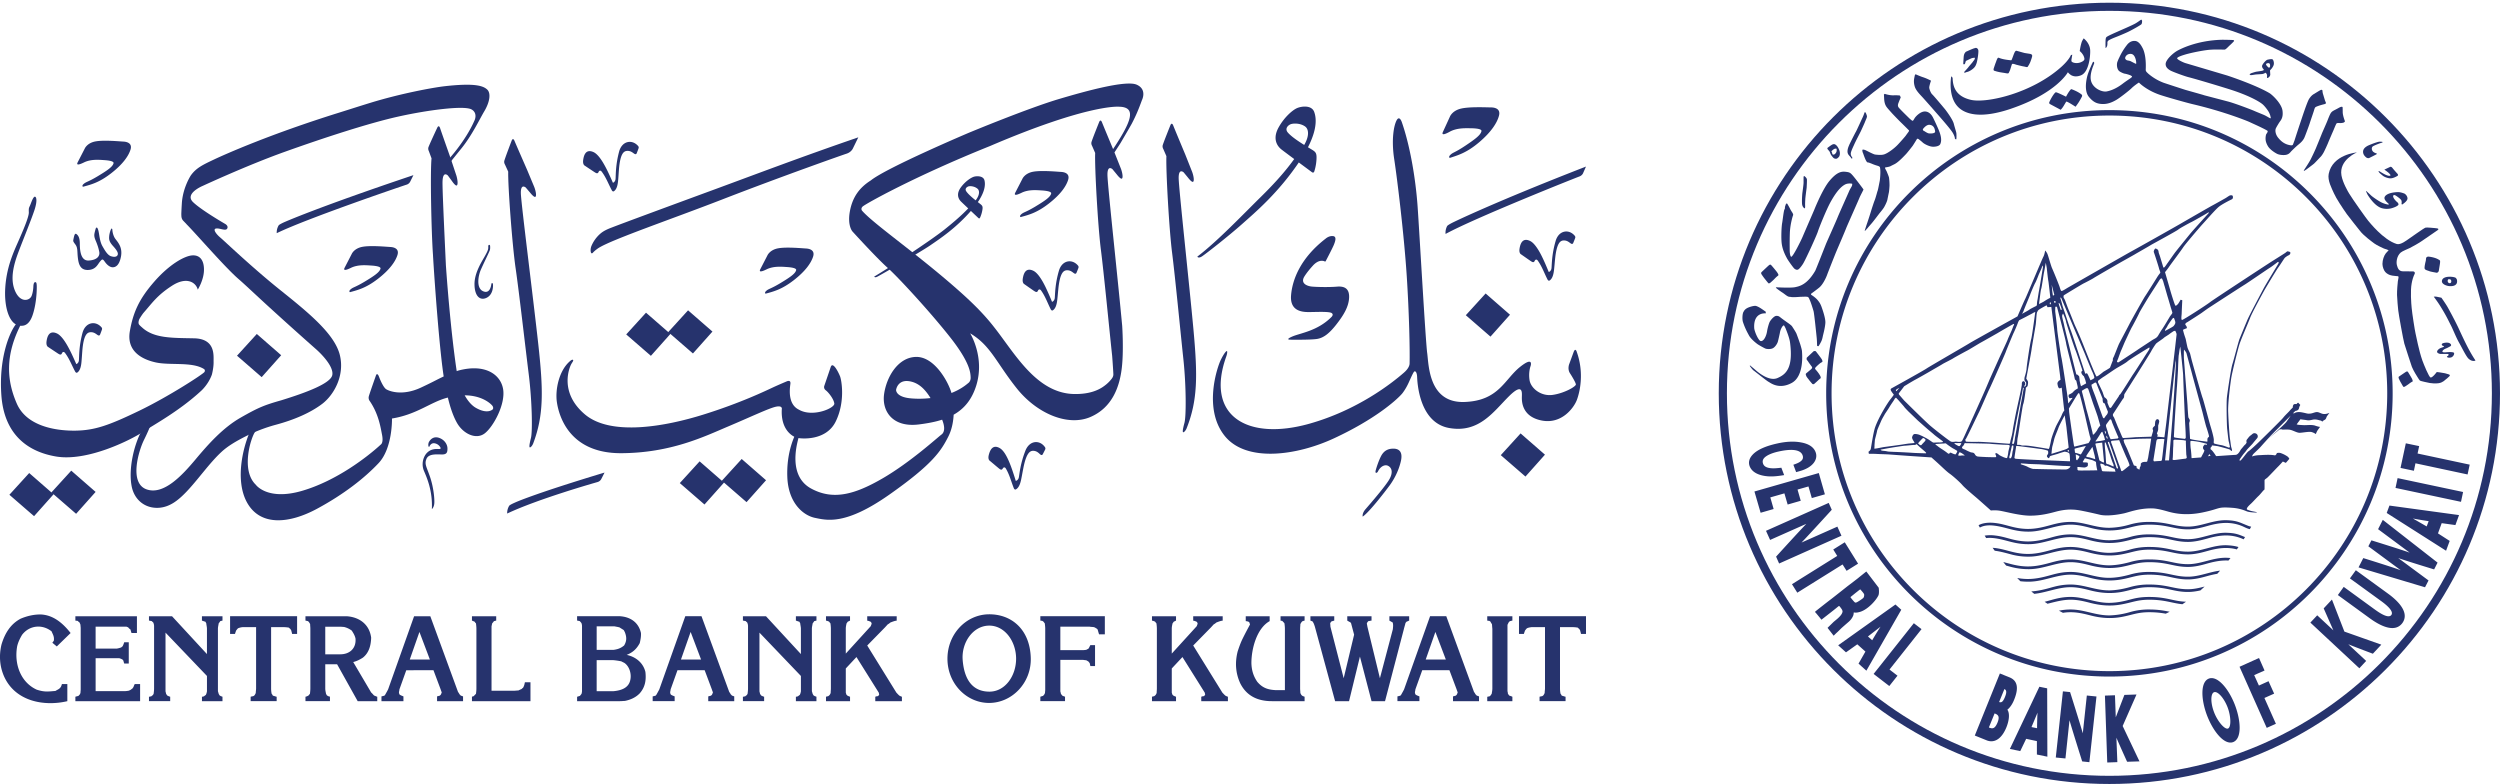
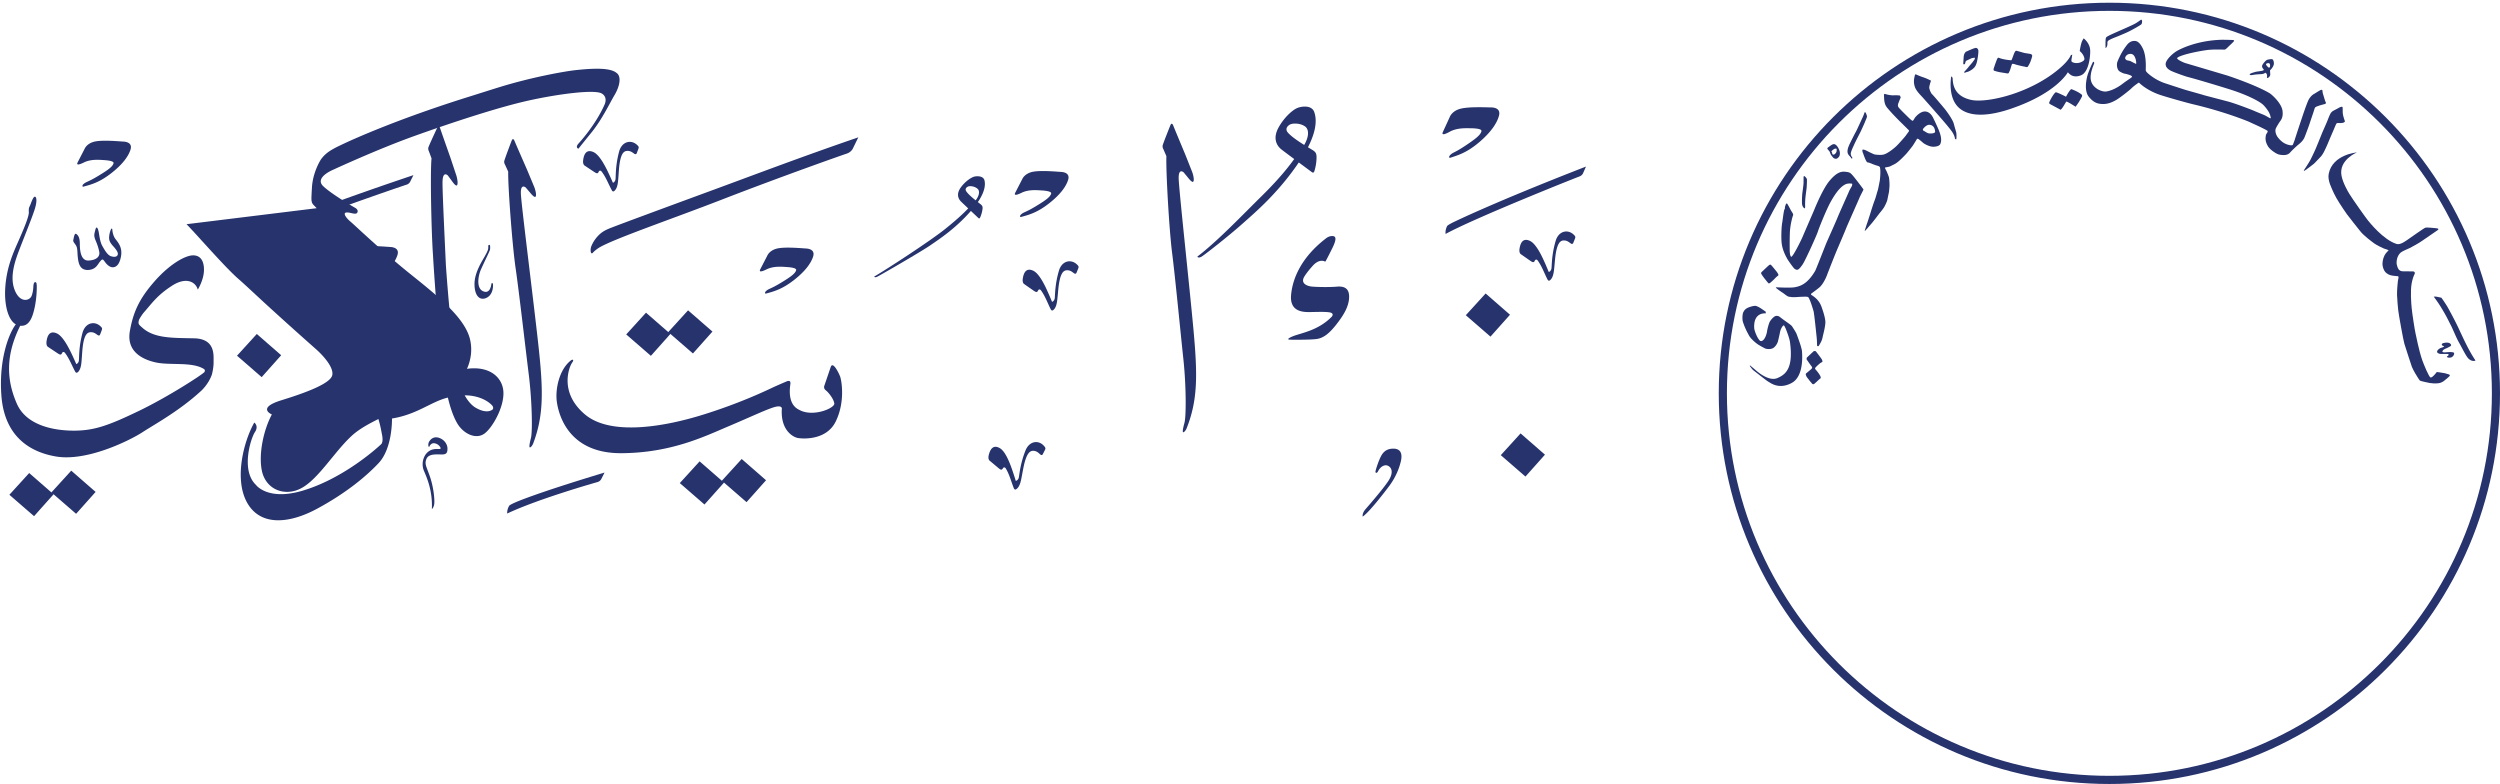
<svg xmlns="http://www.w3.org/2000/svg" width="287" height="90" viewBox="0 0 287 90">
  <g fill="#26336D">
    <path d="M265.865 17.021a27.221 27.221 0 0 1-.596 1.267c-.109.21-.305.526-.42.704l-.355.545c-.018.036-.018.093.014.083a2.8 2.8 0 0 0 .32-.203c.137-.113.66-.491.824-.632.168-.158.635-.662.736-.764.084-.077.232-.278.34-.471.107-.175.502-1.04.559-1.207.031-.079.521-1.226.553-1.286.033-.07.328-.81.391-.878.074-.071.236-.065.379-.053.127.017.416-.023.488-.082.084-.068.105-.109.105-.109l-.055-.164s-.203-.539-.203-.898c0-.19-.01-.503-.01-.503s.049-.271-.475.031c-.529.301-.713.321-.893.595-.119.192-.301.66-.385.879-.078.209-.58 1.328-.633 1.464-.049.145-.629 1.549-.684 1.682M230.889 12.471c5.223-1.783 6.504-4.179 6.504-4.179s.156.212.404.353c.258.133.611.19 1.082.008.957-.36 1.094-2.3 1.076-2.832-.01-.876-.748-1.417-.748-1.417s-.174.253-.23.433c-.146.447-.225 1.021-.225 1.021s.426.333.525.794c.029.128.078.301-.428.505-.381.15-.846.082-1.01-.079-.078-.054-.021-.325-.021-.325l.078-.475-.156.042s-.168.514-1.084 1.343c-3.33 3.003-8.529 4.219-10.398 3.799-1.729-.399-2.066-1.496-2.096-2.475-.029-.171-.162-.215-.162-.215s-.373 2.036.59 3.278c.848 1.112 2.787 1.625 6.299.421M241.896 5.274c.023-.057.041-.218.037-.348-.008-.096 0-.124.049-.198.074-.135.582-.339.869-.453a25.2 25.2 0 0 0 1.434-.607c.545-.263 1.379-.742 1.531-.868.105-.085.096-.4.096-.4s-.029-.122-.076-.134c-.029-.017-.078.02-.133.055a6.282 6.282 0 0 1-.525.353c-.377.224-1.799.83-1.961.904-.156.076-1.309.559-1.412.698-.098.136-.084.4-.092.567-.004.165-.004.67.016.67.058 0 .146-.178.167-.239M237.742 10.255c-.25.236-.561.847-.561.847s-.945-.478-1.152-.508c-.174-.034-.814 1.106-.785 1.235.02.093.174.161.174.161l1.15.615s.162-.161.303-.385c.141-.222.273-.471.34-.553.062-.068 1.064.587 1.064.587s.283-.373.432-.626c.211-.348.311-.567.311-.567s.033-.131-.027-.187c-.402-.355-1.135-.618-1.135-.618s-.081-.034-.114-.001" />
    <path d="M229.115 8.173c.078.031.369.099.48.119.111.017.322.054.516.082.199.034.369.08.459.034.037-.02.141-.263.176-.348.037-.086.133-.42.189-.592.059-.179.102-.136.178-.136.08 0 .248.06.354.097.098.026.521.133.641.158.113.029.375.065.471.102.096.024.186 0 .186 0s.135-.204.18-.289c.043-.085.125-.236.164-.357.041-.119.197-.527.189-.652-.018-.138-.121-.179-.246-.206-.123-.024-.512-.077-.645-.106-.133-.031-.785-.221-.842-.232-.055-.001-.098-.059-.182.02-.09.076-.152.257-.209.386-.047.131-.219.607-.25.639-.029.032-.047.032-.32 0-.938-.111-1.082-.269-1.197-.269-.109 0-.229.391-.279.53-.064.132-.268.776-.268.776s0 .146.051.178c.058.024.122.038.204.066M225.574 7.318a.638.638 0 0 0 .064-.201c.037-.175.23-.193.301-.24s.34-.159.402-.193c.061-.02.307-.072.363-.046.049.026.002.068-.014.148-.01.079-.156.218-.197.294-.045.082-.396.467-.49.589-.086.133-.43.496-.484.555-.053.056-.023.111-.023.111s.074.026.16-.019c.096-.054.27-.05.525-.203.525-.312.621-.555.711-.807.096-.244.24-1.116.227-1.467-.01-.221-.156-.298-.156-.298s-.102-.067-.178-.036c-.062.021-.168.037-.25.074-.145.051-.584.241-.705.3-.117.062-.123.007-.26.199-.141.193-.141.49-.148.584-.008.091-.041.651-.041.651s.049.083.07.083c.016.003.108-.039.123-.078M239.803 11.119c.494.59.883.794 1.551.822.611.019 1.109-.192 1.576-.459.408-.232 1.527-1.102 1.781-1.363.264-.26.74-.587.785-.612.041-.029.064-.019.064-.019s.775.822 2.309 1.369c.66.233 3.07.918 3.885 1.11 3.732.881 6.375 1.981 6.527 2.057.152.081 1.336.592 1.951.943.047.029.115.054.092.173-.006.037-.152.248-.178.305-.01.042-.066.236-.059.498.006.328.145.643.307.895.244.368.789.712 1.041.833.258.121.689.15.949.113.398-.058.545-.306.654-.422.113-.113.494-.491.791-.738.367-.295.561-.513.689-.768.09-.17.584-1.515.637-1.695.051-.175.465-1.374.484-1.45.047-.159.09-.338.18-.408.078-.059.295-.134.434-.181.289-.094.537-.15.635-.179.102-.02.139-.098.131-.142a6.877 6.877 0 0 1-.113-.272c-.035-.122-.193-.635-.238-.786-.049-.18-.049-.36-.049-.36s-.023-.04-.084-.069c-.061-.022-.104.019-.17.043-.055.026-.521.308-.65.393-.135.079-.324.156-.611.572-.234.325-.914 2.44-.998 2.68-.086.244-.637 1.926-.68 2.079-.055.144-.195.546-.229.567-.031.011-.086.053-.258.028-.764-.116-1.158-.57-1.371-.819-.357-.408-.408-.901-.295-1.131.109-.223.355-.625.475-.79.223-.283.357-.609.287-1.205-.094-.836-1.17-1.836-1.48-2.028-1.57-.932-4.576-1.939-4.902-2.043l-4.771-1.416c-.248-.076-.959-.405-.945-.555.01-.144.625-.338.867-.411.445-.139 1.596-.405 2.553-.529.816-.108 1.875-.045 2.023-.051.148-.009.443-.355.574-.47.137-.121.438-.413.504-.498.062-.094-.086-.133-.086-.133s-.889-.039-1.393-.028c-2.92.099-4.773 1.128-4.941 1.212-.57.291-1.422 1.094-1.422 1.573 0 .307.182.521.498.715.23.153 1.691.682 2.094.784.832.204 4.037 1.171 4.957 1.47 1.908.621 3.105 1.266 3.561 1.636.236.19.629.696.76.963.148.275.168.499.195.587.014.051-.027.074-.047.074-.059 0-.436-.253-.684-.362-.158-.076-.943-.386-1.191-.499-.369-.161-2.238-.873-2.998-1.069-.773-.204-2.617-.687-2.711-.711-.096-.043-2.086-.595-2.191-.629-.105-.031-2.213-.716-2.461-.804-1.051-.386-1.773-1.039-1.857-1.126-.062-.062-.219-.186-.213-.368.078-1.683-.291-2.372-.377-2.527-.084-.154-.365-.732-.82-.783-.502-.051-.803.264-.955.453a6.97 6.97 0 0 0-.875 1.43c-.082.171-.066.117-.211.479-.111.266-.094.83.182 1.083.123.114.508.286.625.304.238.033.611.159.701.204.068.048.16.085.16.141 0 .057-.16.171-.258.235-.096.068-.514.343-.779.547-.27.208-1 .751-1.869.915-.518.104-1.607-.345-1.811-1.253-.189-.833.393-1.921.375-2.009-.049-.249-.158-.093-.158-.093s-.58 1.201-.688 1.807c-.043.206-.33 1.489.233 2.171m4.666-4.138l-.299-.061s-.223-.099-.201-.283c.029-.188.254-.49.676-.446.428.04.533.644.562.752.021.113.055.386.008.386-.037 0-.326-.148-.441-.211-.129-.062-.186-.107-.305-.137" />
    <path d="M258.391 8.625c.129.009.496-.073.631-.079.145-.009.549-.031.689-.048.146-.021.219-.074.277-.093.049-.028.049-.066.119-.034a.387.387 0 0 1 .131.181.54.54 0 0 1 .02.211c-.02.062 0 .173 0 .173s.008.045.119-.011a.47.47 0 0 0 .248-.334c.004-.125-.033-.473-.02-.515.02-.036.148-.161.215-.249.061-.091.199-.288.217-.464.027-.173-.035-.44-.131-.533-.094-.091-.482 0-.59.021-.111.028-.229.146-.297.212-.145.153-.35.408-.336.556.025.146.076.23.125.272.049.042.076.097.076.131 0 .035-.107.082-.201.104-.082.021-.469.077-.625.099-.16.023-.48.138-.561.159-.076.02-.238.125-.238.125s.001.095.132.116m1.841-1.342c.072-.023.17-.065.268-.014.092.042.105.166.105.233 0 .06.023.131-.045.224-.041.056-.109.04-.109.04s-.127-.097-.186-.176c-.061-.082-.127-.13-.121-.188.004-.071.016-.096.088-.119M220.643 11.099c.234.25 1.301 1.457 1.48 1.67.178.206 1.584 1.779 1.99 2.381.201.297.307.618.307.733-.008.071.135.134.156.108.035-.056.035-.496.016-.695-.008-.127-.209-.732-.285-1.048-.107-.48-.746-1.352-.992-1.674-.256-.311-1.338-1.604-1.5-1.743-.158-.142-.338-.605-.338-.78 0-.168.143-.625.18-.716.035-.085.02-.085-.217-.193a5.634 5.634 0 0 0-.701-.286c-.227-.066-.84-.335-.84-.335l-.072.108s-.074.334-.09.453c-.018.13-.053.465.09.895.142.428.585.87.816 1.122M212.582 18.217l.041.011.02-.141s.023.009-.049-.074a.63.63 0 0 1-.127-.366c-.008-.168.162-.553.367-.992.191-.443.686-1.372.787-1.585.1-.215.43-.935.475-1.06.047-.133.209-.462.232-.611.01-.146-.152-.476-.152-.476s-.051-.039-.078-.039c-.029 0-.055.039-.055.039s-.027.092-.041.131c-.012.032-.084.242-.182.446-.096.195-.689 1.508-.77 1.638-.08.127-.734 1.425-.758 1.499-.018.066-.172.333-.197.679-.027.341.16.507.248.607.087.098.239.294.239.294M207.16 23.913c.047.028.059-.062.059-.062s.023-.128.008-.302c-.008-.182.016-.604.016-.604 0-.235.148-1.263.162-1.408.006-.144.047-.785.027-.952-.021-.164-.285-.374-.285-.374l-.098.053v.705c0 .253-.148 1.214-.154 1.361-.008.148-.045.575-.025 1.006.017.423.237.553.29.577" />
    <path d="M205.148 29.664c.125.233.73 1.091.857 1.182.121.093.248.156.389.108.137-.042.385-.346.574-.64.191-.294.668-1.326.82-1.649.152-.323.812-1.78.906-2.086.092-.318.969-2.527 1.492-3.453.701-1.247 1.215-1.732 1.635-1.95.314-.161.691-.106.768-.091.08.017.041.061.033.186-.016.124-.24.419-.348.686-.109.26-1.18 2.646-1.32 3.006-.139.359-1.24 2.816-1.322 3.017-.082.204-1.139 2.91-1.244 3.106-.932 1.595-1.797 1.771-2.295 1.878-.494.113-2.223.014-2.223.014s0 .076.152.188c.154.111.436.325.598.422.154.093.463.359.629.433.17.078.145.033.393.078.25.048.984-.028 1.119-.028.148 0 .643-.034.762.014.131.045.174.216.266.422.096.206.316.889.41 1.224.086.348.324 2.715.354 3.007.037.298.049.951.049.951s.125.108.186.02a3.99 3.99 0 0 0 .264-.459c.111-.198.17-.456.217-.696.055-.233.254-.969.283-1.493.031-.53-.348-1.59-.465-1.904-.125-.306-.201-.445-.496-.792a3.517 3.517 0 0 0-.656-.515c-.049-.017-.012-.137-.012-.137s.506-.36.912-.689c.414-.332.779-1.088.92-1.482.143-.39.926-2.365 1.062-2.686.139-.329.979-2.276 1.143-2.712.178-.431 1.426-3.225 1.502-3.428.08-.199.389-.779.436-.885.045-.11.031-.079 0-.124-.029-.053-.936-1.264-1.219-1.578-.275-.308-.357-.365-.883-.414-.531-.046-1.031.171-1.775 1.052-.744.887-1.592 2.935-1.74 3.306-.156.368-1.186 2.739-1.344 3.116-.156.371-1.123 2.346-1.311 2.29-.104-.04-.168-.425-.168-.748 0-.326-.016-1.062.016-1.981.031-.921.305-1.881.361-2.006.045-.128.008-.141-.021-.236-.035-.095-.188-.275-.326-.564-.141-.278-.322-.573-.322-.573h-.121s-.113.295-.135.408c-.01.109.037.093-.059.275-.092.191-.199 1.236-.264 1.576-.068.346-.143 1.777-.029 2.443.118.738.463 1.353.59 1.591M201.732 39.485c.164.124.869.519.986.547.125.039.59.091.859-.086.266-.176.451-.51.514-.698.055-.186.201-.838.236-1.019.066-.42.248-.683.293-.75.053-.068.148-.156.186-.114.029.031.145.247.182.331.016.06.424 1.012.506 1.598.389 2.946-.451 3.678-1.441 4.106-.994.43-2.312-.743-2.494-.899-.174-.153-.662-.56-.662-.56l-.018.077s.291.41.422.507c.146.1 1.543 1.219 1.721 1.304.176.077 1.162.949 2.666.133 1.473-.793 1.186-3.451 1.18-3.63-.004-.178-.143-.613-.174-.732a29.718 29.718 0 0 0-.459-1.295c-.094-.218-.404-.68-.502-.834-.092-.147-.549-.448-.637-.515-.1-.073-.512-.36-.674-.495-.168-.128-.238-.206-.512-.198-.248.017-.609.439-.748.685-.086.171-.246.703-.307 1.109-.062.407-.324 1.119-.707 1.101-.277-.02-.738-1.113-.764-1.493-.109-1.882 1.326-1.688 1.326-1.688l-.002-.19-.32-.226c-.104-.068-.467-.338-.791-.436-.125-.043-.457.028-.689.105-.611.198-.686.468-.742.552-.135.173-.184.857-.074 1.187.271.818.582 1.331.684 1.527.216.414.783.859.956.989" />
    <path d="M202.562 31.966c.061.071.408.52.459.553.045.04.135-.006.195-.049.053-.039.367-.318.477-.433.109-.122.32-.32.408-.375.082-.058.057-.108.057-.138 0-.028-.09-.181-.139-.256-.047-.078-.598-.753-.707-.85-.107-.104-.234.029-.312.097-.076.066-.805.753-.805.753l-.016.139s.016.023.051.09c.041.072.272.4.332.469M208.611 41.995c.074-.068.285-.26.385-.328.1-.063.1-.051.178-.105.078-.057.047-.144-.029-.305-.082-.153-.695-.938-.695-.938l-.119-.025-.123.025-.773.727c-.041.04-.041.159-.025.227.01.069.096.11.176.252.08.13.453.629.453.629s-.02.096-.043.148c-.027.057-.576.495-.656.572-.082.079-.008.201.029.313.041.107.246.338.316.44.072.105.389.465.389.465l.162.014s.178-.163.244-.217c.066-.052.402-.385.49-.436.086-.056.043-.146.027-.218-.01-.063-.127-.253-.225-.391a4.974 4.974 0 0 0-.375-.46c-.037-.039-.023-.083-.008-.136.007-.051.156-.187.222-.253M213.82 17.19c-.053.057.004.286.041.357.037.068.141.431.314.802.178.363.236.289.324.308.086.021.266.094.352.126.098.043.338.147.672.243.33.09.303.221.303.221.096.451-.006 1.368-.033 1.535-.039.153-.18.958-.244 1.128-.051.115-.205.764-.346 1.11-.064.144-.336.977-.406 1.211a46.584 46.584 0 0 1-.434 1.349c-.066.179-.297.906-.297.906l.043.014s.277-.287.334-.369c.059-.081.459-.522.531-.621.082-.093.604-.777.715-.924.104-.146.475-.56.625-.832.191-.34.322-.665.357-.822.029-.157.143-.705.168-.82.031-.114.074-.68.078-.834a7.081 7.081 0 0 0-.057-.883c-.031-.161-.225-.601-.256-.69-.039-.082-.154-.283-.189-.368-.012-.057-.018-.116.055-.124.07-.003.35-.056.461-.096.107-.028.043-.021.529-.255.484-.229 1.162-.983 1.307-1.127.145-.139.75-.91.822-1.012.072-.106.453-.723.48-.77.029-.043.139-.019.168.006.035.024.338.258.479.393.189.181.695.43 1.043.48.244.042.834 0 .977-.28.285-.584-.086-1.4-.18-1.653a27.008 27.008 0 0 0-.664-1.44c-.066-.11-.334-.632-.879-.66-.545-.026-1.055.561-1.146.674-.086.105-.172.294-.234.354-.059.06-.066.029-.104.029-.035-.001-.334-.263-.4-.333-.07-.068-1.064-1.034-1.18-1.208-.143-.22-.016-.456.041-.614.068-.181.213-.512.213-.512l-.086-.216s-.207-.048-.705-.031c-.502.025-1.039-.166-1.039-.166s-.074.042-.082.066c-.012.019-.025-.204.008.475.029.586.186.834.312 1.003.066.096.406.475.521.601.105.131.91.957 1.096 1.136.191.181.865.854.908.898.039.043.014.08-.004.129-.023.05-.297.402-.357.5-.066.091-.658.768-.932 1.052-.381.402-1.115.954-1.545 1.088-.336.108-.812.042-1.018.02-.205-.012-1.072-.494-1.17-.522-.094-.032-.243-.076-.29-.032m7.68-2.863c.252.021.592.146.652.771.029.233-.533.252-.756.208-.104-.019-.332-.154-.41-.208-.08-.054-.213-.122-.213-.122l-.035-.136s.364-.536.762-.513M209.869 17.19c.027.042.125.15.164.207.041.054.117.334.203.435.057.057.174.255.297.332a.414.414 0 0 0 .33.048.798.798 0 0 0 .287-.269.767.767 0 0 0 .068-.36c0-.253-.127-.504-.227-.674-.137-.226-.307-.355-.43-.36-.121-.008-.225.046-.342.122-.127.08-.43.313-.43.313s-.012.07 0 .107c.014.046.051.059.08.099m.418.135s.217-.223.354-.25c.148-.028.17-.02.189.008.025.031.033.213.008.298a.566.566 0 0 1-.143.252.267.267 0 0 1-.268.109c-.084-.019-.08-.109-.09-.142-.004-.036-.031-.088-.045-.124a.29.29 0 0 0-.043-.093c-.019-.019.038-.058.038-.058M282.277 37.751c-.377-.824-1.104-2.165-1.301-2.51-.195-.343-.701-1.062-.701-1.062s-.418-.091-.568-.119c-.143-.023-.311 0-.311 0s.461.605.807 1.173c.689 1.121.834 1.496 1.174 2.144.24.47.6 1.402.951 2.007.342.604.828 1.627 1.1 1.825 0 0 .283.278.641.218.131-.029.072-.029.115-.048-.682-1.012-1.184-2.066-1.907-3.628M280.213 39.942c-.191.068-.461.284-.434.468.027.119.242.216.396.221.227.006.789 0 .834.006.029.009.059-.006.084.063.047.106-.141.19-.162.208-.018.019-.033.042-.006.079.064.077.281.102.479.04.197-.065.379-.337.322-.5-.051-.173-.896-.088-.984-.077-.088.003-.459.028-.326-.178.135-.208.357-.238.594-.363.23-.126.354-.165.375-.266.02-.136-.15-.239-.229-.271-.307-.102-.713.031-.713.031s-.207.092-.092.235c.037.051.111.068.162.082.037.017.068.046.037.083-.03.044-.144.067-.337.139" />
    <path d="M270.568 17.497s-2.789.227-3.232 2.457c-.156.768.354 1.675.596 2.23.254.589 1.002 1.709 1.484 2.396.33.462 1.221 1.542 1.486 1.893.424.58 1.459 1.317 1.676 1.481.295.216.973.521 1.061.562.168.082.43.105.545.218.059.051-.027.076-.027.076s-.102.056-.281.295c-.188.246-.371.729-.371 1.198 0 .337.176.768.33.927.156.168.412.353.797.41.256.04.516.056.617.066.096.009.096.051.105.122.012.07-.053.244-.078.45-.027.198-.109 1.096-.096 1.583.012.487.105 1.456.137 1.764.049.474.576 3.375.699 3.82.168.574.84 2.578.871 2.677.191.467.611 1.125.684 1.235.066.105.16.257.234.334.055.057.949.243 1.131.278.186.034.678.08 1.023.023.275-.039.447-.151.578-.236.121-.088.283-.221.451-.375.168-.15.244-.203.262-.309.004-.062-.258-.144-.574-.223-.324-.076-.932-.141-.932-.141s-.248.313-.312.371c-.086.07-.252.278-.402.255-.188-.037-.775-1.493-.943-1.951-.412-1.174-.715-2.848-.783-3.103-.068-.252-.396-2.327-.447-2.95-.049-.475-.158-1.963 0-2.78.066-.378.182-.793.354-1.128.049-.116-.02-.266-.195-.266-.119 0-.678 0-1.166-.008-.482-.006-.6-.392-.689-.726-.086-.343-.014-1.029.438-1.428.219-.182.828-.414 1.051-.524.225-.104 1.164-.638 1.408-.822.154-.118 1.719-1.173 1.785-1.227.066-.061.105-.066.066-.152-.018-.035-.18-.071-.334-.08-.141-.011-.92-.093-1.109-.062-.178.028-1.902 1.289-2.008 1.343-.102.06-.859.68-1.309.542-1.547-.468-3.162-2.538-3.285-2.677-.172-.188-1.82-2.515-2.158-3.08-.145-.226-.77-1.3-.908-2.124-.302-1.781 1.77-2.634 1.77-2.634" />
-     <path d="M278.766 29.457s-.234.008-.256.213c-.01.074-.014.233-.045.331-.025.088-.154.627-.119.817.027.183.367.235.543.314.182.066.604.134.781.171.18.046.299-.131.311-.25.008-.113.141-.793.141-.969s.041-.173-.287-.349c-.47-.235-1.069-.278-1.069-.278M273.736 22.712c-.02.298.432.627.49.7.053.062-.039.076-.102.069a2.796 2.796 0 0 1-.805-.28c-.316-.168-.936-.585-1.137-.777-.129-.128-.443-.414-.494-.465-.053-.05-.068-.002-.068-.002s.137.339.229.476c.07.101.738 1.199 1.557 1.459.475.141.865.071 1.02.046.268-.059.574-.181.707-.263.135-.083.221-.141.211-.215a.332.332 0 0 0-.098-.213 1.936 1.936 0 0 1-.43-.476c-.107-.188-.094-.301-.059-.333.094-.099.232-.019.402.096.17.121.488.353.525.487a.681.681 0 0 1 .02.308c-.029.124.062.153.062.153s.625-.377.615-.709c-.014-.313-.289-.53-.371-.558-.301-.111-.525-.167-.764-.161-1.115.05-1.492.406-1.51.658M274.287 20.184c-.373-.011-1.035-.478-1.117-.516-.096-.049-.104-.019-.113 0-.02.029.133.202.133.202s.246.221.389.325c.137.102.475.257.785.277.316.023.658-.163.834-.261.172-.086.051-.24.051-.24s-.443-.483-.602-.695c-.16-.203-.285-.104-.285-.104l-.637.3s.352.247.496.378c.05.056.386.338.066.334M271.621 18.056c.154.136.338.096.338.096s.855-.425.883-.453c.01-.031.018-.09-.008-.09-.041-.008-.365-.082-.488-.308-.119-.238-.057-.434.09-.521.262-.144.779-.33.779-.33s.229-.071.279-.085c.031-.009.016-.063.008-.072-.066-.028-.25-.026-.352-.026-.127.008-.453.119-.521.142-.072.02-.689.256-.842.34-.15.09-.461.263-.504.609-.031.341.178.565.338.698M281.182 32.846c.938.062.896-.49.891-.587-.008-.097.006-.17-.137-.345-.139-.164-1.562-.331-1.604.355-.025.374.58.558.85.577m-.129-.764c.037-.051.139-.021.139-.021s.137-.02.189.101c.086.215-.033.371-.172.348-.123-.019-.219-.113-.209-.25.01-.135-.025-.076.053-.178M267.707 68.828l-.947 1.014 1.111 2.523-1.854-1.728-.787.837 5.621 5.244.785-.843-2.051-1.914c.918.374 2.82 1.086 2.82 1.086l.971-1.04-4.24-1.5-1.429-3.679zM274.146 68.15l-3.695-2.688-.68.937 3.465 2.516c.309.226 1.666 1.167 1.291 1.685-.381.524-1.686-.48-2.002-.703l-3.465-2.523-.674.938 3.688 2.682c1.43 1.035 2.932 1.603 3.719.53.777-1.08-.223-2.339-1.647-3.374M273.004 60.75l3.627 2.692c-1.264-.445-4.393-1.41-4.393-1.41l-.352.684 3.715 2.743c-1.254-.45-4.297-1.39-4.297-1.39l-.545 1.068 7.633 2.282.404-.783-3.48-2.573c1.219.425 4.121 1.304 4.121 1.304l.396-.778-6.289-4.91-.54 1.071zM273.994 58.888l6.814 4.336.416-1.126-1.344-.865.426-1.175 1.574.22.418-1.147-7.99-1.092-.314.849zm4.817.942l-.229.604-1.582-.91c.693.135 1.811.306 1.811.306M282.523 57.61l-7.518-1.596.24-1.127 7.517 1.594zM277.719 51.212l-1.531-.32-.608 2.826 1.535.325.18-.856 5.984 1.281.242-1.127-5.984-1.278zM253.574 77.904c-.988.385-.906 2.398-.201 4.246.729 1.892 2.014 3.419 2.998 3.04.988-.382.918-2.372.195-4.269-.712-1.846-2-3.393-2.992-3.017m2.201 5.732c-.379.141-1.195-.817-1.594-1.855-.426-1.095-.41-2.158-.01-2.313s1.127.626 1.553 1.722c.399 1.039.432 2.293.051 2.446M261.072 79.629l-.644-1.427-1.106.499-.543-1.199 1.19-.526-.633-1.438-2.238 1.008 3.123 7.013 1.052-.468-1.318-2.963zM231.23 80.312c.566-1.393.336-2.195-.527-2.547l-1.117-.451-2.879 7.126 1.371.554c.848.338 1.707-.132 2.262-1.51.262-.651.438-1.532.105-2.014.342-.256.625-.74.785-1.158m-1.912 2.63c-.326.802-.625.719-.994.57l.656-1.612c.338.136.645.277.338 1.042m.86-2.949c-.25.634-.441.681-.678.599l.605-1.488c.196.095.321.274.073.889M234.121 78.838l-3.387 7.14 1.191.249.678-1.41 1.232.262v1.541l1.203.248-.023-7.846-.894-.184zm-.267 4.76l-.641-.13.695-1.654c-.047.689-.054 1.784-.054 1.784M239.105 84.182c-.357-1.255-1.459-4.73-1.459-4.73l-.824-.085-.818 7.596 1.109.108.465-4.388c.359 1.255 1.457 4.728 1.457 4.728l.826.088.814-7.542-1.107-.112-.463 4.337zM245.271 79.728l-1.391.048-.99 2.57-.092-2.531-1.152.041.266 7.68 1.16-.042-.109-2.808c.385.915 1.23 2.765 1.23 2.765l1.42-.045-1.932-4.062 1.59-3.616zM203.232 57.102l1.618-.464.373 1.284 1.502-.433-.368-1.286 1.256-.358.383 1.334 1.502-.43-.699-2.443-7.389 2.118.709 2.442 1.494-.431zM210.93 60.456l-4.117 1.831c.939-.977 3.475-3.765 3.475-3.765l-.352-.789-7.199 3.205.471 1.046 4.16-1.848c-.939.972-3.473 3.765-3.473 3.765l.348.791 7.156-3.191-.469-1.045zM211.988 65.531l1.319-.823-1.528-2.454-1.322.828.457.738-5.195 3.246.611.975 5.197-3.242zM217.598 69.396l-6.574 4.685.895.807 1.299-.922.932.835-.791 1.385.902.807 4.006-6.994-.669-.603zm-2.67 4.107l-.486-.438 1.447-1.124c-.393.586-.961 1.562-.961 1.562M204.82 54.542l-.32-.847c-.432.046-.875.101-1.277.046-.434-.054-.709-.21-.816-.497-.125-.333-.006-.594.287-.819.33-.243.832-.45 1.527-.599 1.168-.258 2.424-.324 2.711.424.094.25.047.438-.08.583-.225.252-.574.38-.973.519l.318.848.4-.113c1.555-.422 2.145-1.371 1.836-2.179-.213-.569-.762-.951-1.65-1.114-.803-.156-1.732-.113-2.754.117-1.311.29-2.289.709-2.826 1.286-.398.43-.506.876-.34 1.329.203.511.67.871 1.434 1.054.848.196 1.584.113 2.523-.038M212.225 71.387c.453-.394.553-.805.553-.805l.041-.289s.164.12.764-.066c.879-.288 1.803-1.324 2.059-1.875.121-.258.035-.879.035-.879l-1.424-1.867s-.812.65-.895.719c-.074.072-1.156.89-1.234.949-.074.057-1.904 1.507-1.973 1.551s-1.721 1.339-1.752 1.374c-.039.033-.02.095.014.111.035.021.691.83.691.83l.727-.567a49.164 49.164 0 0 0 1.234-.981c.029-.024.096-.011.096-.011s.266.315.32.448c.051.133.07.177-.02.385-.191.41-.85.867-.994 1.011l-.664.652.703.904s.25-.26.375-.368c.115-.101.348-.337.492-.479.147-.137.4-.355.852-.747m.283-2.904c.094-.074.475-.382.553-.447.074-.051.309-.244.35-.274.049-.037.145-.104.145-.104s.42.443.447.576c.023.143-.021.339-.107.422a5.138 5.138 0 0 1-.697.467c-.107.046-.197.106-.314-.019-.121-.116-.428-.498-.428-.498s-.041-.069.051-.123M276.146 42.724c-.074.046-.771.522-.771.522l-.023.116s.002.016.027.077c.021.065.172.37.213.438.047.068.268.485.311.522.031.037.115.006.166-.013.049-.024.352-.224.455-.303.104-.086.307-.226.389-.255.08-.037.066-.09.066-.11a1.19 1.19 0 0 0-.08-.233c-.033-.066-.402-.708-.479-.8-.078-.096-.199-.007-.274.039M219.709 71.545l-4.619 5.823 1.801 1.388.941-1.186-.916-.706 3.676-4.641zM266.848 47.528c-.283 0-.342-.075-.674-.191-.336-.112-.6.116-.973.144-.369.026-.332-.027-.957-.144-.631-.112-.875.116-.875.116l-.127-.019c.162-.159.26-.26.26-.26s.258-.013.375-.19c.053-.085.082-.271.082-.271l.115-.229-.238-.252s-.076.003-.15.109c-.082.108-.141 0-.305.059-.18.053-.17.39-.17.39s-.215.194-.332.337c-.119.148-.57.565-.756.81-.18.251-2.693 2.705-2.799 2.804-.104.105-.984.938-1.184 1.056-.205.13-.771.987-.936 1.07-.164.082-.078-.147-.078-.147s.156-.227.324-.463c.168-.231.342-.396.441-.556.104-.166.662-.689.764-.838.1-.138.463-.543.5-.613a.353.353 0 0 0-.182-.485c-.301-.121-.42.104-.584.212-.168.096-.369.398-.455.5-.084.105-.023.326-.023.326s-.08.172-.18.249c-.107.08-.303.363-.426.483-.121.127-.322.685-.684.685-.141 0-2.174.143-2.174.143s-.047 0-.105-.105a4.457 4.457 0 0 0-.291-.412c-.119-.166-.289-.286-.289-.286s.018-.085.018-.144c0-.062.107-.127.107-.127l.045-.156s.58.063.742.105c.164.043 1.141.298 1.277.358.154.066.168.184.168.184s.115-.019.115-.101c0-.083-.051-.205-.088-.351-.041-.141-.084-.587-.146-.953-.059-.374-.168-2.046-.205-3.061-.047-1.014.246-3.25.352-3.916.104-.674.742-3.221.914-3.782.162-.564 1.018-2.51 1.248-3.112.217-.595 1.504-2.937 1.631-3.161.123-.23 1.457-2.451 1.609-2.636.137-.181.678-1.04.74-1.098.059-.064.275-.227.418-.287.146-.061.227-.168.227-.289 0-.127-.102-.127-.244-.167-.141-.04-.164.04-.342.167-.172.121-1.699 1.072-1.988 1.267-.289.181-6.285 4.109-6.621 4.372-.328.272-3.094 2.059-3.238 2.059-.146 0-.043-.584-.043-.751 0-.161.068-1.513.068-1.513l-.191-.057s-.17.305-.27.448c-.104.147-.293.26-.293.26s0 .019-.09-.135c-.074-.151-.428-1.263-.531-1.64-.104-.371-.607-2.099-.607-2.099s.279-.328.482-.638c.209-.306 1.375-1.852 1.598-2.202.23-.355 1.703-2.08 2.215-2.655.326-.345 1.461-1.658 1.873-2 .412-.334 1.33-.784 1.498-.864.16-.083.148-.269.107-.381-.041-.11-.197-.079-.275-.079-.09 0-.393.233-.537.315-.143.08-1.205.683-1.551.864-.355.192-3.062 1.752-3.518 2.017-.449.27-5.285 2.989-5.734 3.228-.438.233-7.367 4.205-7.367 4.205s-.514.329-.641.354c-.121.02-.166-.229-.285-.578a52.078 52.078 0 0 0-.828-2.034c-.107-.213-.414-1.313-.504-1.559-.074-.249-.295-.482-.295-.482s-.061.46-.209.728c-.143.267-1.945 4.573-2.074 4.82-.131.243-.889 2.017-.889 2.017s-5.125 2.84-5.482 3.066c-.359.23-4.604 2.677-4.967 2.924-.355.249-4.002 2.264-4.002 2.264s-.148.062-.102.208c.041.142.352.523.352.523s-.027.08-.371.514c-.357.433-1.414 2.166-1.785 3.267-.209.621-.438 2.223-.484 2.427-.041.213-.268.348-.268.348l.043.233s.604 0 .877.017c.266.019 1.201.043 1.471.064.268.021 1.969.145 2.285.167l2.553.172s.516.453.873.785c.357.324.865.831 1.223 1.082.346.239 1.184.979 1.473 1.327.303.348 1.332 1.204 1.621 1.451.283.243 1.635 1.449 1.635 1.449s.57-.086 1.268.07c.594.114 2.014.485 3.076.518 1.518.034 2.766-.374 3.32-.509.555-.128 1.369-.282 2.404-.117.617.099 1.941.4 2.432.52.492.126 1.475.126 2.789-.159.562-.127 1.715-.589 3.207-.569.584.011 1.217.19 1.902.384.68.186 2.004.485 3.934.077 2.113-.443 1.58-.657 3.391-.525.85.064 1.348.284 1.678.414.336.127 1.143.133 1.143.133s0-.04-.164-.08c-.166-.04-.461-.076-.75-.183-.291-.096-.271-.113-.229-.239.041-.13.289-.371.451-.518.166-.14.629-.665.857-.875.227-.206.514-.6.615-.677.105-.082.09-.09.09-.236.008-.141 0-.702 0-.867.008-.167.189-.19.393-.403.209-.201.926-.962 1.104-1.143.186-.173.6-.637.6-.637s.141.042.227.101c.08.065.143.026.143.026l.377-.438s-.051-.161-.244-.296a3.473 3.473 0 0 0-.746-.369c-.209-.061-.439 0-.439 0s-.035.144-.145.229c-.105.081-.086 0-.566-.019-.475-.024-.957.019-1.389.037-.432.021-.754.143-.754.143s.045-.143.146-.271c.107-.119.627-.594.816-.801.178-.208.936-1.041 1.18-1.308.18-.189 1.533-1.543 2.301-2.313-.139.211-.326.484-.484.711-.287.395-2.148 1.983-2.148 1.983l1.363-1.113.346-.014c.064-.032.121-.077.182-.123-.098.073-.182.147-.309.168-.197.027.451-.032.85 0 .398.027.869.363 1.217.363.344 0 1.1-.17 1.395-.08.277.08.473.229.473.229s.088-.255.199-.429l.283-.396s-.162-.006-.562-.145c-.393-.137-1.043-.031-1.365-.058-.303-.021-.586-.021-.723-.079-.02-.006-.037-.004-.057-.009.006.003.012-.003.021 0l.438-.591c-.23-.045-.209-.078-.336-.216.129.138.105.171.354.223.277.051.422.051.734.107s.57-.062.791-.083c.338-.024.564.083.732.112.166.026.225.148.225.148s.033-.091.26-.207c.221-.107.197-.338.314-.476l.254-.34s-.291.135-.572.135m-15.971-9.788c.148-.051.215-.051.154-.223-.057-.168-.189-.221-.154-.314.031-.106.068-.133.148-.174.076-.042 1.729-1.094 1.814-1.176.096-.071.572-.411.621-.442.037-.034 4.064-2.643 4.242-2.743s2.748-1.861 2.885-1.938c.141-.079.762-.548.816-.593.055-.039.098-.099.164-.061.047.046.014.105 0 .163-.025.062-1.521 2.513-1.711 2.885-.193.366-1.641 3.087-1.836 3.553a199.85 199.85 0 0 0-.926 2.239c-.121.301-.666 2.426-.812 2.885-.186.59-.586 3.386-.633 3.817-.064.489-.025 3.243.041 3.719.055.47.135 1.244.172 1.36.039.118.139.633.139.633l-.119.065s-.6-.246-.842-.286c-.244-.038-.812-.153-.875-.215-.059-.062-.012-.253-.018-.417-.021-.369-.305-1.312-.406-1.635-.098-.318-.789-2.929-.877-3.146-.102-.218-1.129-3.888-1.211-4.189-.082-.303-.174-.7-.219-.87-.033-.179-.254-.484-.336-.858-.082-.372-.143-.677-.176-.842-.047-.164-.117-.343-.199-.615-.078-.278-.119-.458-.119-.458s.126-.067.273-.124m-.84 4.667c0-.114.053-1.572.09-1.674.021-.091.066-.502.094-.637.029-.146.078-.3.078-.3s.326 3.029.326 3.293.211 5.344.238 5.687c.023.329.072 1.408.057 1.479-.012.069-.098.125-.098.125s-1.139-.125-1.205-.169c-.072-.043-.055-.123-.055-.123s.084-1.655.104-1.88c.002-.122.234-3.78.25-3.831.006-.055.121-1.865.121-1.97m-.514-5.911c.053-.026.094.124.123.211.029.083.098.25.078.36-.012.117-.107.252-.201.365-.104.114-.984.562-.984.562s.031-.187.066-.226c.043-.042.158-.21.219-.337.051-.124.402-.627.521-.782.108-.153.12-.121.178-.153m-.669-2.398c.08.258.277.937.311 1.051.027.114.211.654.219.742.012.086-.166.28-.264.42-.09.146-.748 1.266-.922 1.496-.094.114-.488.794-.488.794s-.094.079-.133.136c-.037.06-.447.26-.561.343-.107.08-1.506.99-1.674 1.109-.156.116-2.148 1.41-2.148 1.41s-.102-.006-.148-.037c-.053-.031.055-.258.102-.363.039-.104.303-.858.365-.98.061-.131.309-.718.369-.867.066-.148.773-1.671.863-1.805.088-.144.766-1.43.822-1.583.055-.162 1.143-1.957 1.266-2.133.115-.182.922-1.428 1.043-1.63.117-.196.211-.256.279-.236.07.019.1.15.152.261.047.104.146.521.191.63.029.105.279.986.356 1.242m-8.456 15.738c-.049.039-.129.068-.129.068s-.031-.127-.057-.278a86.476 86.476 0 0 0-.645-2.464c-.084-.253-.266-1.081-.32-1.273-.057-.197-.152-.619-.195-.755-.043-.143-.055-.27-.055-.27s.461-.304.557-.304.135 0 .197.153c.055.151.473 1.411.531 1.587.055.158.506 1.393.561 1.607.055.209.27.95.27.95s-.26.286-.336.479c-.086.176-.336.457-.379.5m.139 2.883s-.684-.223-.73-.223c-.045 0-.322-.029-.309-.127.016-.096.715-1.066.715-1.066s.229.902.254.99c.025.101.07.426.07.426m-1.578-9.873c.078.218.273.351.273.351l.158.407.104.406-.596.328s-.162-.572-.162-.711c0-.13-.051-.43-.051-.43l-.191-.185-.133-.028s-1.352-5.36-1.383-5.581c-.029-.216-.244-.947-.244-1.11 0-.164.109-.298.109-.298s.299.625.346.952c.064.325.979 3.057 1.061 3.221.084.159.76 2.191.76 2.191l.055.212c-.001 0-.19.059-.106.275m2.482 3.35c.078.135.188.082.203.166.016.088.35.913.35.913s-.029.233-.145.348c-.109.113-.293.396-.293.396s-.082.014-.141-.088c-.053-.099-.797-2.209-.84-2.337-.039-.128-.449-1.129-.449-1.246 0-.111-.068-.15 0-.199.074-.037.35-.216.35-.216s.143-.088.215.122c.066.213.693 1.723.693 1.723s-.011.281.057.418m.327 3.456c.012.083-.027.184-.027.184l-.096-.224c-.035-.056 0-.172 0-.172s.111.128.123.212m-1.174.953c.072-.075.359-.534.42-.63.055-.101.227-.35.227-.35s.107-.084.123-.031c.01.058.18.464.193.525l.104.389s-.439.115-.619.122c-.188.019-.422.06-.422.06s-.1-.019-.026-.085m1.035.188l.098.009s.404 1.09.531 1.491c.123.41.27.819.318.912.061.099.084.339.084.339h-.084s-.43-.211-.533-.24c-.094-.021-.25-.021-.264-.179-.012-.151-.066-1.15-.078-1.233a11.272 11.272 0 0 1-.072-.793v-.306zm.221-.495c-.025-.041-.047-.178-.047-.178l.047-.117.133.348c-.001 0-.1-.013-.133-.053m-.071-1.333a.329.329 0 0 1 .014-.222c.031-.066.438-.601.438-.601s.094 0 .125.04c.025.038.098.229.109.292.018.072.674 1.655.721 1.711.031.057-.062.152-.062.152l-.822.087s-.115-.212-.129-.271c-.014-.053-.15-.347-.166-.442-.013-.099-.204-.632-.228-.746m.545-2.127l-.166-.056-.225-.547s.031-.177-.041-.332c-.068-.151-.309-.31-.309-.31s-.143-.38-.182-.518c-.039-.139-.516-1.094-.549-1.19-.021-.096.018-.179.018-.179s.514-.394.648-.462c.125-.071 1.193-.816 1.396-.935.193-.13 1.092-.607 1.326-.827.24-.231 2.494-1.596 2.494-1.596s.043.054.021.141c-.004.086-.221.386-.273.473-.059.082-.281.433-.447.699-.174.266-.984 1.539-1.193 1.83-.059.083-1.385 2.218-1.465 2.258-.09.042-.143.209-.143.209l-.91 1.342zm-5.383-12.942c.057-.045 2.109-1.291 2.268-1.363.162-.074 1.029-.529 1.141-.612.123-.088 2.686-1.568 2.836-1.653.143-.086 1.787-1.003 1.9-1.073.119-.074 1.713-.981 1.869-1.088.166-.097 2.996-1.635 3.111-1.755.115-.119 1.277-.747 1.463-.839.193-.079 1.207-.671 1.34-.745.135-.074.465-.266.568-.337.105-.074.162-.014.162-.014s-1.963 2.156-2.164 2.417c-.217.266-1.594 1.954-1.795 2.23-.205.28-.746 1.059-.799 1.13-.062.074-.34.524-.426.524-.088 0-.088-.105-.121-.203-.027-.102-.246-.811-.305-1.012-.061-.21-.158-.42-.178-.555-.012-.139-.059-.291-.158-.328-.104-.043-.16-.146-.256-.056-.086.08-.186.297-.127.411.051.119.561 1.695.586 1.844.029.145.191.445.133.519a4.448 4.448 0 0 0-.393.557c-.104.17-1.188 1.904-1.324 2.091-.141.188-1.672 2.93-1.787 3.16-.115.24-1.102 2.089-1.217 2.32-.113.236-.506 1.261-.572 1.408-.055.144-.133.229-.141.35-.02.119.051.028-.037.241-.084.201-.262.68-.289.742-.033.063-.727.448-.793.499-.053.059-.6.484-.658.484s-.045.114-.148-.045c-.1-.161-.467-1.069-.525-1.204-.057-.131-.922-2.299-1-2.499a46.629 46.629 0 0 0-.877-2.042c-.102-.204-.629-1.581-.719-1.768-.092-.193-.365-.96-.439-1.151-.072-.186-.174-.286-.174-.377 0-.088-.015-.158.045-.208m-.287.364c.049.134 2.652 6.262 2.736 6.474.084.218.699 1.731.787 1.896.076.161.295.652.244.76-.057.106-.436.267-.436.267s-.191-.433-.27-.593-.135-.218-.135-.218l-.191.057s-1.572-4.797-1.654-4.956c-.078-.163-.646-1.924-.701-2.086-.057-.162-.271-.76-.301-.917-.031-.17-.217-.765-.217-.765s.076-.051.138.081m-.187.627c.051.11.236.652.236.652l-.129.049-.193-.567-.055-.247s.084 0 .141.113m.722 4.521c.029.271.877 3.517.896 3.631.027.105.113.512.113.512l.162.164s.084.349.133.57c.057.214.025.323.025.323s-.32.134-.537.408c-.115.137-.49.297-.49.297l-.027.191.109.212s.133 0 .244-.026c.109-.027.109 0 .109 0l-.49.628s-.051-.41-.051-.52c0-.108-.652-4.44-.732-4.732-.08-.305-.488-3.039-.488-3.258 0-.212-.186-1.754-.215-1.947-.029-.188 0-.647 0-.647h.188c.001-.001 1.032 3.923 1.051 4.194m.309 12.232l.035.22-.219-.093.184-.127zm-1.088.186c-.258.076-.904.28-.904.28s.062-.674.092-.804c.025-.119.125-.448.211-.827.084-.375.43-1.13.514-1.396.088-.265.703-1.398.703-1.398s.193 1.261.207 1.414c.014.149.252 2.298.252 2.298s-.029 0-.152.096c-.13.097-.677.248-.923.337m-.406-17.101l-.188.029v-.192h.135l.053.163zm-.17-.876l-.156.102s-.051-.312-.066-.428c-.014-.121-.08-.833-.08-.833l.302 1.159zm.658 9.241c.025.219.053.513.053.513s-.406.19-.346.49c.049.298.127.515.268.488.125-.026.217-.082.217-.082s.217 2.028.244 2.222c.021.185.051.405.051.405s-.162.187-.295.535c-.139.358-.572 1.062-.703 1.389-.139.321-.459 1.162-.52 1.483a9.53 9.53 0 0 1-.189.841c-.025.113-.078.164-.078.164s-2.035-.353-2.49-.379c-.467-.029-.52.026-.709-.057-.189-.076-.432.027-.432-.076 0-.111.033-.677.08-.842.053-.161.516-3.52.623-3.791.111-.275.244-1.379.273-1.547.027-.164.027-.348.027-.348s.189-.083.217-.247c.029-.159.051-.32.029-.433-.029-.105-.197-.353-.197-.353s.6-3.168.619-3.414c.027-.24.414-2.43.467-2.782.057-.355.08-1.306.164-1.44.082-.133.047-.133.162-.243.111-.11.922-.542.922-.542l.109.223.436-.031.998 7.854zm-1.056-8.175l-.109.029-.023-.17.133-.081v.222zm-.78-3.665c.029-.119.199-1.088.199-1.088s.104.51.121.666c.014.15.123 1.209.184 1.496.045.291.215 1.844.215 1.844s-.084.074-.205.122a6.532 6.532 0 0 0-.531.323c-.133.082-.562.292-.562.292l.102-.784c.021-.119.088-.805.156-.978.063-.166.284-1.778.321-1.893m-2.324 4.371c.053-.17.707-1.714.74-1.822.029-.108.484-1.186.572-1.321.088-.141.346-.799.395-.935.057-.134.348-.764.359-.836.018-.068.121-.238.121-.238l.018.156s-.408 2.518-.461 2.757c-.049.237-.152.961-.186 1.097a2.858 2.858 0 0 0-.051.472c0 .071-.059.164-.059.164s-.695.337-.797.425c-.1.082-.564.332-.637.369-.066.036-.219.125-.219.125s.154-.24.205-.413m-.68 1.447c.047-.151.152-.305.152-.305s.824-.413.973-.502c.156-.083.525-.268.592-.317.074-.054.279-.134.279-.134s-.346 2.639-.457 3.08c-.168.6-.541 3.231-.541 3.42 0 .184-.141.729-.195.887-.057.164-.078.399-.021.507.053.105.156.13.164.233.016.11 0 .249-.031.308-.027.049-.084.124-.123.124-.029 0-.104 0-.094-.031.012-.039.084-.077.125-.145.031-.07.016-.128.008-.212-.014-.094-.045-.15-.098-.19-.061-.046-.158-.039-.223.043-.07.083-.051.235-.057.325-.006.093-.055.315-.059.373-.01.051-.086.46-.1.505-.006.049-.43 1.967-.48 2.202a80.622 80.622 0 0 0-.379 1.995 7.134 7.134 0 0 1-.137.791c-.049.169-.133.506-.152.6-.016.081-.035.317-.123.317-.082 0-1.623-.118-1.895-.137-.27-.012-1.566-.1-1.734-.08-.17.011-1.15 0-1.25-.02-.102-.015-.119.03-.131-.052-.023-.089-.092-.17 0-.242.082-.061 1.381-2.819 1.514-3.069.139-.255 1.072-2.443 1.197-2.667.113-.215.803-1.782.871-1.937.07-.154.977-2.201 1.023-2.356.049-.15.785-1.932.881-2.136.107-.202.454-1.024.501-1.178m-13.05 7.274l.418-.255c.139-.085.652-.389.826-.483.186-.09 1.633-.912 1.84-1.04.209-.124 1.188-.679 1.311-.765.125-.085.975-.502 1.213-.651.23-.151 1.533-.857 1.633-.904.111-.049 1.277-.759 1.529-.904.264-.136 1.801-1.017 1.918-1.08.111-.073 1.783-1.044 1.859-1.063.082-.022.059.039.068.069.004.031-.068.128-.09.179-.02.066-.143.377-.176.464-.035.079-.414.915-.469 1.072-.049.159-.744 1.625-.822 1.8-.084.178-1.289 2.854-1.338 2.989a75.175 75.175 0 0 1-.969 2.224c-.068.144-.789 1.764-.85 1.892-.064.124-.551 1.238-.664 1.464-.111.237-.494 1.126-.613 1.281-.107.162-.607.074-.672.066-.066-.007-.375.07-.574 0-.189-.066-2.039-1.515-2.473-1.904-.686-.61-2.818-2.732-2.869-2.775-.053-.048-.469-.538-.5-.57-.029-.034-.162-.167-.162-.238 0-.066.061-.111.148-.238.101-.124.478-.63.478-.63m6.546 6.596c0 .036-.027.055-.062.113-.039.05-.088.136-.088.136s-.043.031-.115.031c-.07 0-.523-.287-.523-.287s.014-.06.07-.061c.059-.011.172.001.295 0 .123-.011.412.001.412.001s.011.036.011.067m-7.337-6.292c.1-.059.232-.116.232-.116l-.324.368s-.021.024-.061-.048c-.041-.071.053-.142.153-.204m3.248 7.395s-1.26-.035-1.412-.052a83.911 83.911 0 0 0-1.898-.103c-.119 0-.891-.031-1.01-.051-.117-.021-.217-.05-.373-.065-.152-.02-.262-.02-.342-.046-.076-.032-.172-.085-.107-.109a39.855 39.855 0 0 1 1.689-.297c.135-.016.922-.147 1.088-.153.16-.005.719-.064.902-.079.178-.015.254 0 .301-.026.049-.017.131-.077.131-.077s.459.439.533.49c.066.054.273.238.373.318.096.09.189.176.189.205 0 .036-.064.045-.064.045m-.858-1.146c.008-.042-.004-.011.064-.093.07-.091.402-.438.402-.438s.092-.104.182-.066c.084.04.209.174.209.174l-.039.141-.342.361c-.041.037-.088.151-.172.136-.08-.016-.105 0-.17-.085-.062-.087-.138-.094-.134-.13m1.77-.085a.427.427 0 0 1-.152-.066s-.297-.205-.391-.268c-.076-.064-.639-.359-.746-.412-.096-.044-.244-.106-.332-.146a1.513 1.513 0 0 0-.516-.095c-.213 0-.295.248-.324.37-.029.126.125.371.186.465l.09.144s-.006.044-.055.058c-.047.012-.49.048-.568.057-.078.005-.596.081-.742.108-.148.026-1.971.275-2.129.294-.152.019-1.018.208-1.09.186-.062-.021 0-.151-.01-.251-.012-.093.041-.616.045-.723.006-.098.225-.861.246-1.025.018-.166.266-.685.453-1.131.143-.34.375-.69.408-.767.027-.079.396-.587.549-.853.178-.315.576-.852.596-.926.012-.066.17-.181.17-.181s.291.298.379.403c.082.102.484.54.557.644.062.104.43.475.508.556.08.074.971.932 1.066 1.025.105.09.861.766.977.861.109.104.848.712.914.78.072.071.797.612.883.674.088.066.107.079.107.119 0 .043-.066.054-.066.054s-.246.037-.402.028c-.162-.009-.553.031-.611.018m2.631 1.204c-.047.071-.078.154-.135.151-.049-.013-.076-.013-.215-.063-.145-.061-.211-.096-.271-.122-.051-.02-.113-.02-.154.026-.053.04-.035.101-.096.087-.066-.018-.102-.022-.158-.079a7.01 7.01 0 0 0-.6-.424 5.97 5.97 0 0 1-.541-.378c-.117-.1-.23-.152-.234-.183-.008-.032.004-.056.004-.056s.828-.058.924-.058c.107 0 .215-.057.312.028.09.085.643.47.754.528.125.066.285.154.352.202.074.036.119.076.119.076s.031.024.027.075a.665.665 0 0 1-.088.19m.925.287s-.244-.021-.348-.008c-.109.016-.273.034-.322.008-.045-.027-.072-.008-.045-.069.021-.063.021-.104.064-.173.033-.069.016-.079.051-.099.041-.025.057-.042.057-.042s.225.096.299.157c.076.062.166.119.215.156.045.042.029.07.029.07m4.952.05c-.014.035-.037.186-.078.229-.037.047-.363-.079-.426-.106-.062-.035-.359-.158-.482-.254-.125-.109-.262-.199-.322-.199-.062 0-.125.073-.125.073s.113.208.113.301c0 .073-.021.073-.059.088-.035.015-1.059-.009-1.129-.015-.066-.008-.873-.034-.961-.068a.442.442 0 0 1-.252-.18c-.053-.091-.111-.187-.201-.229-.08-.041-.254-.041-.344-.079a5.82 5.82 0 0 1-.559-.258c-.127-.074-.277-.103-.35-.164-.066-.061-.082-.043-.051-.151.029-.096.088-.119.154-.195.061-.082.135-.271.135-.271s2.748.05 2.916.073c.158.029 1.469.106 1.578.109.111.006.441.006.533.023.096.017.162.083.148.125-.008.047-.166.624-.166.708.002.085-.063.398-.072.44m.595-.64c-.045.08-.074.562-.123.683-.061.127-.072.181-.115.198-.041.017-.104.051-.125.017-.029-.042-.068-.101-.029-.226.045-.127.113-.465.17-.698.053-.239.082-.382.082-.382l.041-.138s.143-.066.158.019c.012.077-.016.435-.059.527m.059-.755c-.072 0-.174.018-.133-.115.051-.122.451-2.346.48-2.488s.57-2.857.6-2.968c.031-.115.117-.604.127-.672.016-.068.029-.199.029-.199l.096.017s-.125.657-.152.842c-.029.178-.195 1.035-.211 1.145-.01.111-.303 1.734-.324 1.875a56.852 56.852 0 0 1-.307 1.746c-.037.212-.055.45-.098.604-.035.157-.035.213-.107.213m.125 1.596c0-.056.141-.957.166-1.093.027-.141-.012-.252.096-.265.113-.011 2.609.332 2.771.353.17.011.699.151.773.178.068.026.08.21.068.308-.01.096-.121.21-.143.295-.008.08.021.127.074.181.059.059.096.125.166.066.072-.051.055-.181.145-.218.08-.046.75-.215.92-.281.168-.069.717-.224.717-.224s.521.051.566.255c.061.187.061.85.061.85s-3.332-.141-3.459-.141c-.123 0-2.729-.125-2.799-.154-.068-.029-.122-.054-.122-.11m6.408 1.062s-.027 0-.055.06c-.033.049-.033.049-.17.134-.141.085-.268.088-.447.088-.186 0-1.736-.027-1.889-.027-.156 0-1.529-.035-1.662-.035-.145 0-.535-.159-.68-.245-.135-.088-.779-.293-.779-.293l.014-.103s.705.044.816.061c.109.013 1.146.042 1.338.051.197.019 2.602.185 2.873.185.268 0 .652.032.652.032l-.011.092zm.447-2.378c-.037-.071-.318-2.054-.35-2.271-.027-.207-.23-1.623-.23-1.732 0-.11-.02-.336-.02-.336s.867-1.459.924-1.523c.053-.074.113-.181.113-.181s.062-.107.152-.018c.082.081.656 2.487.699 2.687.037.197.49 2.142.516 2.21.027.067.1.311.086.364-.012.058-.209.419-.26.435-.061.014-1.209.313-1.336.337-.13.028-.249.095-.294.028m.055.29c.014-.054 1.291-.332 1.291-.332s-.441.754-.486.838c-.061.083-.104.138-.104.138s-.166-.055-.275-.095a3.75 3.75 0 0 0-.381-.101s-.055-.388-.045-.448m.168 1.193a17.379 17.379 0 0 1-.039-.563l.416.201s-.01.195-.1.276c-.078.086-.162.212-.162.212s-.096-.038-.115-.126m.268 1.285c-.113-.029-.121-.108-.113-.218.016-.119-.064-.157.045-.173.104-.016.672.074.814.049.135-.033.334-.118.334-.229 0-.111.037-.295-.055-.321-.102-.027-.17-.027-.217-.027-.035 0-.307.009-.307-.045 0-.055.244-.432.244-.432s.721.18.822.207c.098.029.447.21.447.21l.027.308c.02.167.061.39.088.5.023.114.043.159.043.159s-2.063.041-2.172.012m2.41-1.15l-.447-1.812s-.047-.102.027-.127c.072-.032.738-.104.738-.104l.211 2.228s.014.072-.102.045c-.109-.035-.427-.23-.427-.23m.42 1.249c-.086-.012-.129-.025-.156-.163a3.458 3.458 0 0 0-.113-.41c-.012-.056-.051-.207-.051-.207l.051-.117.379.128s.059.141.137.141c.088 0 .156-.029.156-.029l.928.389.096.314c-.002-.002-1.341-.029-1.427-.046m1.705-.333c-.055.017-.115.038-.154-.062-.039-.094-.068-.207-.096-.273-.029-.075-.52-1.542-.617-1.794-.1-.247-.182-.562-.238-.684-.051-.125-.068-.154-.027-.191.037-.046.102-.046.102-.046s.605 1.704.668 1.877c.055.161.264.737.297.849.018.112.119.306.065.324m1.283-.296c-.082.056-.738.617-.814.617-.059 0-.119-.058-.119-.116 0-.051-.221-.642-.252-.709-.029-.073-.754-2.156-.801-2.269-.041-.113-.08-.156-.08-.27 0-.104.014-.104.098-.122.08-.017.826-.075.826-.075s.752 1.815.824 1.951c.072.143.318.711.334.813.019.094.072.123-.016.18m2.332-1.789c-.047.142-.131.797-.16.911a1.904 1.904 0 0 0-.068.293c-.016.085-.068.123-.068.123s-.184.014-.279.014c-.102 0-.266.06-.266.06s-.17.12-.154.181c.012.057-.016.255-.016.255l-.07.077-.061.309s-.053 0-.121-.051c-.068-.06-.209-.086-.209-.148 0-.045.012-.139.012-.139s-.041-.048-.109-.08c-.076-.031-.211-.055-.211-.055s-.713-1.749-.773-1.887c-.057-.146-.375-.745-.375-.842 0-.1-.059-.148-.029-.18.029-.05.057-.09.279-.09.219 0 1.484-.071 1.637-.071s.762-.014.912-.014h.293l.039.014c-.002-.001-.17 1.182-.203 1.32m.404-2.165s-.043.191-.086.304c-.029.111-.086.307-.086.307s-1.723.048-1.945.067c-.209.025-1.234.09-1.289.084-.062-.008-.1-.068-.145-.165a48.187 48.187 0 0 0-.508-1.18c-.039-.102-.303-.749-.369-.918-.041-.133-.166-.239-.166-.338 0-.104-.008-.132.033-.182.039-.052 1.055-1.621 1.102-1.686.053-.059.133-.141.145-.266.008-.129.029-.286.029-.286s1.213-1.929 1.342-2.125c.127-.198 1.713-2.723 1.754-2.831.047-.107.447-.756.57-.876.117-.118.768-.535.861-.634.102-.105.562-.361.648-.445.092-.077.395-.278.449-.314.055-.044.223-.062.223-.062s.152.266.152.413c0 .151-1.139 9.737-1.172 10.079-.037.343-.227 1.738-.227 1.738l-.824-.075.059-.185-.1-.192s.152-.302.152-.495v-.407s.146-.422.113-.532c-.043-.116-.092-.228-.248-.186-.15.032-.211.296-.211.296l-.037.456s-.316.217-.242.41c.078.186.023.226.023.226m1.301 1.026c-.016.06-.182 1.561-.197 1.686s-.07.544-.07.544-.043.138-.111.138c-.072 0-.586.031-.674.043-.084.018-.135 0-.135 0s-.074-.111-.059-.168c.016-.05.186-1.193.213-1.315.023-.125.105-.729.123-.802.012-.065.012-.082.041-.146.025-.071.113-.114.113-.114s.639-.047.727 0c.084.042.037.081.029.134m.545 2.306h-.455l1.24-11.749s-.033.312 0 .459c.045.148-.369 6.151-.406 6.639-.037.489-.379 4.651-.379 4.651m1.889-.199c-.08 0-1.141.153-1.246.153-.102 0-.264.019-.227-.133.045-.138.045-1.215.066-1.347.02-.133.02-.729.02-.729s0-.122.178-.122c.193 0 .957.05 1.041.07.082.035.195 0 .211.06.016.056 0 .119 0 .119s.039 1.428.061 1.513c.021.081.045.314.045.314s-.067.102-.149.102m2.22-1.624s-.078.061-.16.187c-.084.121-.021.318-.021.318l.139.19s-.078.224-.139.321c-.062.106-.248.467-.248.467l-1.082.083s-.02-.083-.02-.197c0-.109-.061-.82-.09-.926-.012-.105-.074-.831 0-.849.09-.026.584.034.836.081.246.035 1.012.244 1.012.244l.023.122-.25-.041zm.26-.324c-.09-.015-1.955-.229-1.955-.341 0-.107-.104-1.755-.096-1.817.02-.057.088-.233.059-.337-.029-.094-.162-.266-.162-.349a30.47 30.47 0 0 1-.09-1.3c0-.104-.307-3.87-.307-3.944 0-.083-.115-1.46-.115-1.599v-.643c0-.085.023-.236.023-.236s.244.264.287.443c.045.187.59 2.17.645 2.396.055.223 1.146 4.197 1.188 4.364s.391 1.6.457 1.737c.045.136.318.963.287 1.041-.029.065-.129.093-.168.218-.043.124.025.381-.053.367m.111 1.673l.146-.25.15.19-.296.06zm9.727-4.908c.084.063.238.178.387.3-.148-.122-.303-.233-.391-.297l.004-.003zm-.043 1.334c.111-.029.203-.061.283-.079-.08.018-.172.052-.283.079M255.652 59.722c-1.582-.057-2.924.734-4.475.734-1.607 0-2.33-.538-4.439-.538a7.726 7.726 0 0 0-2.283.314 8.971 8.971 0 0 1-2.197.355c-1.641.052-2.951-.67-4.555-.67-.938 0-1.646.188-2.346.376-1.598.448-2.717.605-4.412.172-.621-.155-1.189-.342-1.881-.422-1.094-.132-1.693.118-1.924.25.039.076.09.162.148.271l.018-.008c.99-.547 2.557-.039 3.559.213.633.156 1.311.289 2.236.26 1.584-.062 3.016-.799 4.602-.799.764 0 1.467.158 2.203.35 1.25.329 2.406.423 3.68.186 1.199-.226 1.791-.535 3.152-.535 2.109 0 2.832.539 4.439.539.783 0 1.51-.182 2.266-.396 1.371-.385 2.639-.53 3.988.036.27.119.545.276.848.337.059-.107.121-.207.156-.291-.117-.008-.217-.046-.344-.09-.962-.377-1.255-.6-2.439-.644M251.18 61.898c-1.609 0-2.33-.548-4.441-.548a7.672 7.672 0 0 0-2.281.315c-.73.201-1.434.336-2.197.353-1.643.053-2.953-.668-4.557-.668-.936 0-1.646.192-2.344.387-1.602.443-2.719.598-4.416.169-.623-.164-1.186-.344-1.877-.426a4.29 4.29 0 0 0-1.227.01l.174.282c.932-.118 2.066.238 2.852.438.625.155 1.309.288 2.236.257 1.584-.063 3.016-.804 4.602-.804.764 0 1.469.158 2.203.353 1.25.329 2.406.425 3.68.184 1.199-.221 1.791-.536 3.152-.536 2.111 0 2.832.547 4.441.547.783 0 1.51-.191 2.26-.396 1.373-.392 2.643-.535 3.99.037l.139.062.162-.257c-.701-.284-1.061-.462-2.078-.494-1.583-.058-2.924.735-4.473.735M251.18 63.329c-1.609 0-2.33-.538-4.441-.538a7.628 7.628 0 0 0-2.281.317 9.568 9.568 0 0 1-2.197.353c-1.641.044-2.953-.67-4.557-.67-.936 0-1.645.186-2.344.376-1.602.443-2.719.605-4.416.172-.623-.156-1.186-.334-1.877-.424-.109-.01-.215-.024-.312-.024.08.114.156.221.24.333.672.084 1.348.281 1.871.419a7.51 7.51 0 0 0 2.236.257c1.584-.056 3.016-.799 4.602-.799.764 0 1.469.16 2.203.353 1.25.324 2.406.422 3.68.184 1.199-.221 1.791-.536 3.152-.536 2.111 0 2.832.542 4.441.542.783 0 1.51-.187 2.26-.398 1.162-.323 2.232-.479 3.348-.173l.191-.272c-.354-.109-.727-.176-1.326-.205-1.583-.061-2.924.733-4.473.733M251.18 64.767c-1.609 0-2.33-.543-4.441-.543a7.575 7.575 0 0 0-2.281.321c-.73.193-1.434.328-2.197.353-1.641.047-2.953-.674-4.557-.674-.936 0-1.645.19-2.344.382-1.602.442-2.719.6-4.416.17-.328-.083-.645-.17-.969-.256.107.136.219.279.336.412.199.051.383.103.555.151a7.933 7.933 0 0 0 2.236.255c1.584-.057 3.016-.8 4.602-.8.764 0 1.469.162 2.203.352 1.25.325 2.406.421 3.68.186 1.199-.23 1.791-.537 3.152-.537 2.111 0 2.832.545 4.441.545.783 0 1.51-.188 2.26-.403.824-.229 1.604-.372 2.391-.329l.23-.292a8.051 8.051 0 0 0-.408-.027c-1.583-.056-2.924.734-4.473.734M246.738 65.659a7.595 7.595 0 0 0-2.283.32c-.73.196-1.43.332-2.195.353-1.643.053-2.953-.673-4.557-.673-.936 0-1.645.189-2.346.382-1.395.392-2.426.557-3.781.314.117.123.236.242.363.372.354.039.732.061 1.162.046 1.584-.056 3.014-.802 4.602-.802.764 0 1.467.162 2.203.355 1.25.323 2.406.417 3.68.181 1.199-.218 1.789-.536 3.152-.536 2.109 0 2.832.547 4.439.547.783 0 1.51-.187 2.266-.4.373-.1.742-.191 1.096-.245.115-.125.225-.246.328-.366-1.262.152-2.4.697-3.689.697-1.608 0-2.33-.545-4.44-.545M246.738 67.104a7.845 7.845 0 0 0-2.283.311c-.73.2-1.43.332-2.195.359-1.643.044-2.953-.67-4.557-.67-.936 0-1.645.178-2.346.377-.793.223-1.471.37-2.164.411.111.097.223.189.346.282 1.408-.149 2.719-.765 4.164-.765.764 0 1.467.164 2.203.353 1.25.326 2.406.42 3.68.187 1.199-.226 1.789-.539 3.152-.539 2.109 0 2.832.547 4.439.547.488 0 .959-.071 1.432-.179.162-.148.328-.294.479-.444-.621.164-1.242.31-1.91.31-1.608-.001-2.33-.54-4.44-.54M244.457 68.848c-.73.201-1.434.337-2.199.357-1.641.049-2.951-.677-4.555-.677-.938 0-1.646.191-2.344.386-.221.063-.43.121-.637.172.111.074.225.149.334.224.869-.216 1.73-.463 2.646-.463.764 0 1.467.157 2.207.352 1.248.323 2.402.422 3.676.18 1.199-.218 1.791-.531 3.152-.531 1.805 0 2.602.398 3.805.518.137-.1.273-.188.412-.288-1.457-.048-2.207-.548-4.217-.548-1.073-.002-1.682.163-2.28.318M244.457 70.287a9.21 9.21 0 0 1-2.199.358c-1.639.043-2.951-.676-4.555-.676-.5 0-.939.056-1.338.138l.463.246c.287-.049.576-.071.875-.071.764 0 1.467.159 2.207.349 1.248.329 2.402.424 3.676.19 1.199-.224 1.791-.539 3.152-.539.783 0 1.375.077 1.889.168.152-.072.305-.146.447-.223-.627-.126-1.32-.258-2.336-.258a7.661 7.661 0 0 0-2.281.318" />
    <path d="M242.16.312c-24.766 0-44.846 20.08-44.846 44.841 0 24.771 20.08 44.848 44.846 44.848S287 69.924 287 45.152c0-24.761-20.074-44.84-44.84-44.84m0 88.753c-24.252 0-43.91-19.664-43.91-43.913 0-24.247 19.658-43.906 43.91-43.906 24.248 0 43.908 19.659 43.908 43.906 0 24.249-19.66 43.913-43.908 43.913" />
-     <path d="M242.16 12.643c-17.953 0-32.514 14.555-32.514 32.51 0 17.959 14.561 32.516 32.514 32.516 17.959 0 32.516-14.557 32.516-32.516 0-17.956-14.557-32.51-32.516-32.51m0 64.403c-17.613 0-31.895-14.281-31.895-31.894 0-17.609 14.281-31.887 31.895-31.887 17.609 0 31.893 14.278 31.893 31.887 0 17.613-14.283 31.894-31.893 31.894M8.106 72.67l-1.585 1.542-.513-.425c.063-.08.125-.162.176-.244.06-.491-.125-.711-.263-1.064-1.049-.833-2.524-.724-3.385.396-.25.423-.45.833-.561 1.296-.376 2.036.386 4.153 2.234 5 .91.3 1.325.218 2.159.149.338-.219.613-.245.739-.793h.623v1.968c-2.685.629-5.981.027-7.267-2.854-.513-1.175-.587-2.431-.288-3.661.387-1.282 1.036-2.348 2.21-2.963.725-.3 1.46-.478 2.272-.478 1.437.054 2.537.97 3.449 2.131M16.082 80.494H8.653v-.505c.099-.042.249-.068.349-.097.037-.027.062-.096.125-.122.037-.056.087-.151.111-.219 0-.138.026-.288.026-.424v-7.005c0-.122-.026-.272-.026-.396-.024-.083-.074-.191-.111-.271a.663.663 0 0 1-.199-.18c-.09 0-.201-.027-.275-.027v-.504h7.067v1.924h-.624c-.037-.122-.088-.271-.111-.396-.114-.082-.203-.149-.263-.246-.051-.025-.139-.056-.2-.081h-3.546v2.513h2.434c.174-.028.312-.068.487-.124.051-.026.1-.094.164-.122.086-.138.148-.329.199-.479h.522v2.444h-.522c-.026-.082-.076-.231-.088-.313-.025-.055-.076-.108-.111-.15-.113-.056-.213-.107-.363-.149h-2.721v3.781h3.284c.163 0 .362-.026.522-.054.063-.028.151-.068.203-.096.048-.026.136-.11.199-.137.048-.056.099-.136.138-.191.035-.109.086-.231.148-.34h.612v1.966zM25.544 80.494h-2.36v-.505c.062 0 .15-.042.226-.042.05-.055.138-.108.224-.177a5.23 5.23 0 0 0 .088-.219c0-.055.037-.138.037-.206V77.6l-4.758-4.974v6.693c0 .122.063.232.063.328.05.067.074.123.125.191.099.054.211.108.349.15v.505h-2.436v-.505c.074 0 .175-.042.25-.042.049-.026.086-.082.148-.108a.58.58 0 0 0 .137-.191c.026-.206.051-.384.051-.613V71.85c0-.056-.025-.151-.025-.207-.026-.053-.049-.136-.074-.188-.063-.056-.125-.085-.151-.151-.086 0-.236-.056-.337-.056v-.504h2.647l4.009 4.343v-2.908c0-.208-.063-.426-.076-.615-.025-.056-.074-.138-.101-.193-.15-.026-.275-.095-.399-.122v-.504h2.36v.504c-.086 0-.174.056-.263.056-.036.096-.125.189-.173.26-.026.189-.088.407-.088.615v7.167c.025.096.062.206.088.302.024.067.074.123.111.191.037.026.1.054.15.082.037.026.124.026.174.068v.504zM34.108 72.778h-.575c-.024-.15-.074-.3-.099-.41-.025-.067-.087-.123-.113-.178a.478.478 0 0 1-.15-.136 3.535 3.535 0 0 0-.512-.056h-1.536v7.033c0 .231.025.438.063.615a.698.698 0 0 1 .138.22c.148.025.261.081.437.122v.505h-2.986v-.505c.113-.041.187-.041.3-.07a.37.37 0 0 0 .176-.149c.036-.055.086-.15.111-.218 0-.178.037-.355.037-.52v-7.033h-1.561a1.816 1.816 0 0 0-.499.124c-.088.067-.162.178-.236.271-.039.124-.102.273-.125.384h-.564v-2.036h7.693v2.037zM40.812 73.297c-.087-.369-.238-.601-.425-.9a2.401 2.401 0 0 0-.91-.426c-.164 0-.289-.025-.462-.025H37.34v3.168h1.737c1.035-.001 1.834-.656 1.735-1.817m2.497 7.197h-2.247l-2.361-4.234H37.34v2.774c0 .229.051.407.088.613.025.067.076.123.101.191a.64.64 0 0 1 .148.082c.063.026.151.026.201.068v.505h-2.81v-.505l.138-.042c.086-.026.162-.082.224-.108.039-.068.101-.124.151-.191.023-.178.048-.424.048-.613v-6.855c0-.178-.025-.357-.025-.535a1.13 1.13 0 0 0-.113-.188c-.023-.056-.086-.085-.124-.151-.076 0-.226-.056-.3-.056v-.504h4.734c1.409.094 2.596.886 2.808 2.457-.024.861-.236 1.734-.949 2.295-.337.218-.711.41-1.111.506l2.06 3.495c.113.095.212.218.325.342.138.054.25.108.375.15v.504zM49.349 75.714l-1.198-3.168-1.111 3.168h2.309zm3.809 4.78h-2.984v-.547c.087-.026.201-.055.311-.082.026-.026.076-.068.102-.095.062-.083.087-.205.125-.273-.039-.122-.09-.233-.125-.355l-.825-2.199H46.64l-.787 2.199c0 .122-.051.233-.051.355 0 .068.026.15.076.244.139.098.312.151.437.206v.547h-2.522v-.547c.125-.026.211-.055.337-.082.025-.026.074-.095.099-.124.101-.189.226-.396.326-.6l2.984-8.397H49.4l3.184 8.697c.063.07.125.178.174.273.051.026.101.124.163.15.088.027.164.056.238.082v.548zM60.897 80.494H54.18v-.505c.049-.042.148-.042.199-.068.074-.082.176-.18.263-.273.023-.178.05-.384.05-.613V72.18c0-.208-.026-.426-.05-.615a.68.68 0 0 1-.15-.193c-.088-.026-.199-.095-.312-.122v-.504h2.785v.504c-.088 0-.201.056-.263.056a.864.864 0 0 1-.188.231c-.036.108-.062.26-.086.368v7.389h2.623c.125 0 .298-.028.462-.028.125-.067.263-.122.388-.178.023-.052.074-.082.137-.122.062-.096.11-.205.148-.327.025-.082.051-.232.074-.313h.638v2.168zM72.369 78.008c.138-.695-.137-1.543-.7-1.912a10.35 10.35 0 0 1-.35-.176 8.616 8.616 0 0 0-.924-.136h-1.898v3.563h1.949c.825-.081 1.749-.341 1.923-1.339m-.637-5.434c-.051-.096-.086-.18-.137-.248-.15-.094-.325-.203-.475-.3-.187-.054-.375-.08-.587-.122h-2.035v2.703h1.922c.488-.067.825-.178 1.226-.505.325-.532.298-.983.086-1.528m2.36 4.561c.113.996-.049 1.788-.674 2.484-.474.478-1.075.725-1.686.848-.174 0-.361.027-.561.027h-4.92v-.504c.125-.043.224-.071.312-.098.063-.054.15-.178.2-.245.024-.096.051-.206.051-.328v-7.471a1.05 1.05 0 0 0-.051-.285c-.05-.11-.136-.166-.2-.26-.088 0-.187-.055-.312-.055v-.507h4.895c1.162.07 2.148.655 2.436 1.928.024.409-.051.777-.138 1.159-.349.656-.799 1.078-1.499 1.354 1.024.218 1.885.887 2.147 1.953M80.483 75.714l-1.198-3.168-1.111 3.168h2.309zm3.808 4.78h-2.984v-.547c.086-.026.201-.055.312-.082.025-.026.076-.068.101-.095.062-.083.088-.205.125-.273-.037-.122-.088-.233-.125-.355l-.824-2.199h-3.122l-.787 2.199c0 .122-.051.233-.051.355 0 .068.025.15.076.244.138.098.312.151.438.206v.547h-2.524v-.547c.125-.026.213-.055.338-.082.025-.026.074-.095.099-.124.101-.189.224-.396.326-.6l2.982-8.397h1.861l3.185 8.697c.063.07.125.178.173.273.051.026.102.124.164.15.086.027.162.056.236.082v.548zM93.729 80.494h-2.36v-.505c.062 0 .15-.042.226-.042.05-.055.138-.108.224-.177a5.23 5.23 0 0 0 .088-.219c0-.055.037-.138.037-.206V77.6l-4.759-4.974v6.693c0 .122.063.232.063.328.05.067.074.123.125.191.099.054.211.108.349.15v.505h-2.436v-.505c.074 0 .174-.042.25-.042.049-.026.086-.082.148-.108a.615.615 0 0 0 .138-.191c.026-.206.051-.384.051-.613V71.85c0-.056-.024-.151-.024-.207-.026-.053-.051-.136-.074-.188-.063-.056-.125-.085-.151-.151-.086 0-.236-.056-.337-.056v-.504h2.647l4.009 4.343v-2.908c0-.208-.063-.426-.076-.615-.024-.056-.074-.138-.099-.193-.151-.026-.275-.095-.4-.122v-.504h2.36v.504c-.086 0-.174.056-.263.056-.036.096-.125.189-.173.26-.026.189-.088.407-.088.615v7.167c.025.096.062.206.088.302.024.067.074.123.111.191.037.026.101.054.15.082.037.026.125.026.174.068v.504zM103.541 80.494h-3.059v-.505a.698.698 0 0 1 .312-.068c.049-.056.111-.124.137-.18-.026-.094-.026-.149-.051-.229l-2.559-4.083-1.224 1.31v2.773c.025.08.049.176.088.259.05.026.099.095.161.122.076.028.152.055.238.097v.505h-2.76v-.505c.076-.042.176-.042.25-.068a.78.78 0 0 0 .176-.15c.036-.056.086-.151.111-.219 0-.177.024-.355.024-.518V72.18c0-.208-.024-.426-.049-.615a1.908 1.908 0 0 1-.15-.193 1.104 1.104 0 0 0-.363-.122v-.504h2.76v.504c-.086.027-.187.096-.263.122-.037.056-.086.138-.136.193-.039.189-.088.382-.088.615v2.853l2.872-3.154c.024-.082.076-.206.102-.286-.026-.056-.051-.136-.077-.191-.048-.029-.15-.056-.199-.096-.076-.028-.138-.028-.236-.056v-.504h3.383v.504c-.273.027-.462.122-.711.207-.101.08-.213.175-.312.216l-.325.355-2.035 2.077 3.347 5.408c.136.136.224.259.399.381.074.028.15.055.236.097v.503zM116.649 75.591c-.013-1.98-1.312-3.796-3.124-3.77-1.834.029-3.171 1.953-3.009 3.961.201 2.473 1.312 3.619 3.072 3.619 1.812 0 3.073-1.83 3.061-3.81m1.684-.069c.088 2.882-2.173 5.189-4.808 5.176-2.584-.013-4.743-2.226-4.757-5.052-.012-2.828 2.109-5.067 4.697-5.123 2.597-.052 4.769 1.681 4.868 4.999M126.834 72.819h-.661c-.039-.123-.09-.273-.125-.425-.025-.068-.039-.12-.063-.162a1.015 1.015 0 0 0-.199-.136c-.052-.042-.126-.07-.188-.098-.149-.026-.35-.026-.499-.053h-3.372v2.688h2.648c.1 0 .223-.026.323-.026.088-.067.199-.096.262-.149.089-.122.139-.272.215-.396h.536v2.402h-.536c-.026-.109-.052-.231-.076-.341-.014-.028-.088-.082-.113-.15a2.378 2.378 0 0 0-.263-.164c-.1-.027-.248-.027-.374-.056h-2.622v3.62c.025.096.062.191.062.271.074.098.138.193.213.247.076.026.187.055.263.097v.505h-2.834v-.505c.099-.042.224-.07.298-.097.039-.025.1-.096.125-.123a1.21 1.21 0 0 0 .113-.218c0-.11.025-.26.025-.382v-6.993c0-.204-.025-.422-.051-.613a2.25 2.25 0 0 1-.148-.192c-.039-.027-.088-.067-.137-.096-.051 0-.15-.026-.224-.026v-.507h7.404v2.078zM140.966 80.494h-3.061v-.505a.704.704 0 0 1 .312-.068.866.866 0 0 0 .138-.18c-.025-.094-.025-.149-.051-.229l-2.559-4.083-1.225 1.31v2.773c.025.08.051.176.089.259.048.026.1.095.161.122.075.028.149.055.238.097v.505h-2.761v-.505c.076-.042.175-.042.251-.068a.824.824 0 0 0 .174-.15 1.19 1.19 0 0 0 .113-.219c0-.177.024-.355.024-.518V72.18c0-.208-.024-.426-.049-.615a1.923 1.923 0 0 1-.151-.193 1.083 1.083 0 0 0-.362-.122v-.504h2.761v.504c-.089.027-.188.096-.263.122-.037.056-.089.138-.137.193-.038.189-.089.382-.089.615v2.853l2.872-3.154c.025-.082.076-.206.101-.286-.024-.056-.051-.136-.075-.191-.05-.029-.15-.056-.199-.096-.076-.028-.138-.028-.238-.056v-.504h3.385v.504c-.275.027-.463.122-.713.207-.101.08-.212.175-.312.216l-.324.355-2.035 2.077 3.348 5.408c.136.136.226.259.398.381.074.028.149.055.238.097v.503zM149.766 80.494h-3.758c-1.549 0-2.884-.547-3.634-2.063-.536-1.173-.611-2.389-.287-3.659.162-.491.337-.983.55-1.42.262-.533.562-1.105.861-1.652 0-.069-.062-.164-.062-.244-.049-.029-.1-.085-.162-.111-.075 0-.176-.04-.263-.04v-.56h2.746v.56c-1.473.819-2.096 3.154-2.096 4.82.024.791.213 1.476.674 2.145.586.695 1.199.901 2.059.955h1.113V72.18c0-.208-.025-.426-.051-.615a.472.472 0 0 0-.086-.108c-.051-.056-.113-.111-.164-.18-.061 0-.148-.027-.199-.027v-.504h2.76v.504c-.086 0-.174.056-.236.056-.062.066-.113.096-.139.151-.025.053-.088.136-.111.188 0 .178-.027.357-.027.535v6.855c0 .162.027.341.027.518.023.067.086.163.111.219a.549.549 0 0 0 .201.15c.062.026.111.026.174.068v.504zM161.775 71.249c-.111.026-.199.095-.311.122-.027.055-.076.082-.102.138l-.023.053c-.051.233-.125.439-.178.671l-2.16 8.262h-1.547l-1.334-5.121-1.25 5.121h-1.6l-2.322-8.549c-.049-.15-.1-.315-.174-.452a2.166 2.166 0 0 1-.088-.149c-.074-.042-.174-.068-.25-.095v-.505h2.736v.505a2.335 2.335 0 0 0-.326.095 1.33 1.33 0 0 0-.137.191c0 .136.023.286.023.41l1.523 5.914 1.197-5-.359-1.351a.62.62 0 0 1-.1-.083c-.125-.055-.225-.124-.326-.177v-.505h2.785v.505c-.113 0-.25.053-.363.053a1.476 1.476 0 0 0-.172.233c0 .136.047.286.061.41l1.436 5.914 1.486-5.627c.023-.287.062-.506-.023-.779-.125-.054-.264-.151-.375-.204v-.505h2.271v.505zM165.982 75.714l-1.199-3.168-1.111 3.168h2.31zm3.807 4.78h-2.984v-.547a7.41 7.41 0 0 1 .311-.082c.027-.026.078-.068.104-.095.061-.083.086-.205.125-.273-.039-.122-.09-.233-.125-.355l-.826-2.199h-3.121l-.787 2.199c0 .122-.051.233-.051.355 0 .068.025.15.076.244.139.098.311.151.438.206v.547h-2.523v-.547c.125-.026.213-.055.338-.082.023-.026.076-.095.1-.124.1-.189.225-.396.324-.6l2.984-8.397h1.861l3.184 8.697c.062.07.125.178.174.273.051.026.102.124.162.15.09.027.164.056.238.082v.548zM173.621 80.494h-2.885v-.505c.074 0 .148-.042.25-.042.051-.026.098-.082.137-.108.025-.068.086-.124.125-.191.025-.178.074-.384.074-.613V72.18c-.023-.178-.023-.357-.049-.535a1.308 1.308 0 0 1-.162-.273c-.027-.026-.102-.066-.125-.095-.102 0-.176-.027-.25-.027v-.504h2.885v.504c-.074 0-.227.056-.287.056-.051.066-.113.096-.139.151-.049.08-.086.188-.137.271v7.619c.025.096.051.206.051.302.062.067.086.123.137.191.111.054.262.082.375.15v.504zM182.072 72.778h-.574c-.025-.15-.074-.3-.1-.41-.023-.067-.086-.123-.113-.178a.472.472 0 0 1-.148-.136 3.55 3.55 0 0 0-.512-.056h-1.537v7.033c0 .231.025.438.064.615a.732.732 0 0 1 .137.22c.148.025.262.081.438.122v.505h-2.986v-.505c.113-.041.188-.041.301-.07a.366.366 0 0 0 .174-.149 1.21 1.21 0 0 0 .113-.218c0-.178.037-.355.037-.52v-7.033h-1.561c-.188.027-.35.056-.5.124-.088.067-.162.178-.236.271-.039.124-.102.273-.125.384h-.564v-2.036h7.693v2.037zM180.666 40.378l-.51 1.391s-.248.58.08 1.085c.285.439.635 1.043.676 1.267.041.227-1.27 1.005-2.641 1.209-1.369.205-2.535-.758-2.68-1.699-.143-.941.123-1.617.123-1.617s.387-1.162-1.197.096c-1.812 1.44-2.447 3.899-6.395 4.037-4.131.145-4.096-4.281-4.279-5.61-.186-1.331-.896-13.929-1.104-16.86-.207-2.93-.807-6.768-1.807-9.646 0 0-.258-.81-.586-.241-.326.569-.637 2.207-.293 4.465.346 2.258 1.131 8.664 1.441 13.422.277 4.276.369 8.427.328 10.067-.004.186-.121.578-.645 1.031-1.451 1.267-5.352 4.312-10.855 5.865-7.06 1.99-11.973-.829-9.569-7.655 0 0 .147-.371.13-.61-.017-.243-.356.154-.748.964-.389.811-2.02 5.568.438 8.671 2.457 3.104 8.246 2.317 12.568.31 4.6-2.135 7.084-4.292 7.809-5.118 0 0 .389-.455.752-1.245.363-.797.566-1.264.672-1.316.104-.051.283.052.311.62.025.57.205 5.251 3.67 5.871 3.467.621 5.121-1.915 6.904-3.672 1.656-1.629 1.449-.258 1.449.181 0 .44 0 2.199 2.301 2.637 2.303.44 3.686-1.501 4.01-2.353.326-.863.871-3.055 0-5.508.001-.002-.14-.544-.353-.039" />
    <path d="M170.551 33.691l2.797 2.44-2.241 2.513-2.832-2.457zM174.562 49.756l2.799 2.44-2.238 2.513-2.832-2.457zM165.951 26.857c3.449-1.879 15.061-6.491 15.359-6.596.326-.114.426-.377.426-.377l.334-.762c-10.895 4.24-15.326 6.439-15.326 6.439s-.498.249-.604.379c.001.001-.24.389-.189.917M176.549 29.934a.495.495 0 0 0-.084-.093.177.177 0 0 0-.104-.04c-.051 0-.098.031-.133.071-.061.073-.066.178-.168.215-.074.026-.146-.006-.211-.043-.096-.053-.188-.119-.277-.181a26.04 26.04 0 0 1-.383-.266l-.367-.256-.199-.139c0-.001-.002-.003-.006-.005 0 0-.262-.111-.172-.663.088-.549.33-1.272 1.178-.886.191.086.352.23.492.383.178.196.328.414.469.637.162.258.305.527.439.799.141.288.273.577.4.87a41.815 41.815 0 0 1 .375.892s.295-.082.318-.48c.037-.419.029-1.575.469-3.077.369-1.272 1.566-1.4 2.215-.583 0 0 .07.094.039.212-.033.116-.238.604-.238.604s-.059.156-.225.073-.393-.369-.82-.375c-.426-.008-.844.252-1.033 2.151-.043.414-.072.83-.121 1.244-.047.386-.137.955-.498 1.198-.111.076-.203-.017-.256-.124-.367-.719-.623-1.473-1.099-2.138M165.643 15.152l.805-1.756s.262-.691 1.279-.929c1.02-.238 2.967-.136 3.42-.136s1.145.147.939.94c-.203.792-.85 1.847-2.275 3.058-1.428 1.212-2.436 1.495-3.377 1.801 0 0-.203-.102.092-.374.293-.272.545-.261 1.664-1.008 1.123-.747 1.801-1.246 1.881-1.698.059-.331-1.129-.323-1.289-.326-.766-.019-1.529.001-2.232.334-.124.059-1.175.697-.907.094M116.551 22.121l.824-1.597s.271-.632 1.227-.81c.96-.178 2.765 0 3.187.02.42.019 1.057.184.833.913-.222.729-.868 1.68-2.247 2.745-1.378 1.066-2.326 1.287-3.214 1.53 0 0-.184-.102.102-.343.284-.241.516-.218 1.59-.865 1.072-.647 1.726-1.08 1.82-1.499.068-.305-1.037-.348-1.185-.358-.711-.051-1.422-.062-2.088.216-.119.049-1.124.596-.849.048M87.28 30.913l.822-1.597s.271-.632 1.229-.81c.958-.178 2.765 0 3.185.02.42.019 1.057.186.834.915-.224.728-.869 1.679-2.247 2.743-1.378 1.066-2.328 1.288-3.214 1.53 0 0-.186-.102.1-.343.286-.239.516-.219 1.592-.865 1.073-.647 1.727-1.081 1.819-1.499.068-.305-1.037-.348-1.185-.359-.711-.051-1.42-.062-2.086.216-.12.05-1.126.597-.849.049M150.711 30.504c-.285.315-.684.779-.969 1.239-.494.801.33 1.099.836 1.153.502.056 2.027.088 2.896.011.867-.076 1.449.208 1.404 1.262-.045 1.053-.637 2.019-1.459 3.072-.824 1.054-1.473 1.547-2.217 1.668-.746.122-3.029.088-3.029.088s-.736.034.176-.362c.91-.396 2.863-.625 4.455-2.196 0 0 .373-.306.066-.504s-1.82-.11-2.635-.11c-.812 0-2.172-.142-2.018-1.942.152-1.8 1.084-4.269 3.994-6.508 0 0 .361-.318.812-.273.449.045.283.57.098 1.02-.188.45-.928 1.853-.928 1.853s-.043.079-.113.039c-.068-.041-.641-.312-1.369.49M150.863 19.724s.246-.645.275-1.544c.023-.706-.156-.774-.752-1.134-.758-.458-2.027-1.227-2.545-1.834-.412-.482.1-.914.445-.986.342-.074 1.002-.074 1.523.281s.527 1.357-.404 2.61c-.934 1.255-1.754 2.629-4.672 5.5-2.104 2.069-4.935 5.05-7.28 6.843 0 0 .104.241.517-.017.414-.258 3.092-2.362 4.604-3.706 1.56-1.388 4.199-3.605 6.654-7.273 2.07-3.095 1.947-4.795 1.639-5.624-.311-.825-1.518-.638-2.002-.413-.48.224-1.395.983-2.066 2.173-.672 1.188-.328 2.068.344 2.585.672.516 3.482 2.593 3.482 2.593s.146.106.238-.054M157.918 54.04l.057-.204c.094-.308.285-.909.553-1.442.377-.757.955-.889 1.432-.889.479 0 1.152.198.855 1.465-.295 1.268-.938 2.288-1.266 2.732-.33.445-2.289 3.046-3.111 3.605 0 0-.107-.361.342-.873.449-.513 2.166-2.499 2.666-3.321.5-.818.359-1.369-.051-1.613-.363-.216-.822.005-1.1.433a1.822 1.822 0 0 0-.098.174.34.34 0 0 1-.141.159.111.111 0 0 1-.094.011.107.107 0 0 1-.057-.085c-.009-.052.013-.101.013-.152M136.869 19.759l-.797-2.012s-1.199-2.865-1.377-3.321c-.178-.454-.329-.062-.329-.062s-.858 2.133-.896 2.348a.593.593 0 0 0 .076.391l.357.825c-.07 1.585.311 8.412.655 11.101.344 2.691.966 9.138 1.293 12.189.328 3.051.331 6.552.127 7.314-.204.761-.27 1.18-.084 1.076.186-.101.318-.408.318-.408 1.311-3.276 1.275-6.172.793-11.413-.482-5.242-1.67-16.062-1.693-17.306-.023-1.243.574-.691.574-.691l.492.597s.443.592.593.479c.154-.112.051-.668-.102-1.107" />
-     <path d="M113.595 16.789c-8.585 3.448-14.32 6.659-14.58 6.936-.258.277-.017.499-.017.499 1.187 1.329 4.984 4.015 8.956 7.326a96.702 96.702 0 0 1 2.068 1.774c1.49 1.321 2.876 2.655 4.097 4.227 2.365 2.987 4.873 7.636 9.239 7.683 1.635.02 2.635-.398 3.256-.818.287-.194.565-.422.794-.68.207-.235.421-.465.405-.784l-.006-.134c-.05-.935-.132-1.966-.132-1.966-.327-3.051-.95-9.498-1.294-12.188-.344-2.69-.725-9.517-.655-11.102l-.358-.824s-.114-.176-.075-.393c.037-.213.896-2.348.896-2.348s.152-.391.327.063c.178.455 1.377 3.321 1.377 3.321l.799 2.012c.155.437.257.995.105 1.105-.151.113-.594-.478-.594-.478l-.493-.598s-.6-.552-.574.691c.021 1.246 1.21 12.065 1.692 17.307 0 0 .2 2.913-.062 4.953-.261 2.04-1.077 4.429-3.611 5.508-2.536 1.078-6.092-.351-8.452-3.323-2.36-2.972-2.973-4.896-5.332-6.294 0 0 1.719 2.738.699 6.004-1.02 3.263-3.556 4.08-6.587 4.457-3.03.38-4.254-1.544-3.992-3.467.263-1.924 1.544-4.197 3.613-4.284s3.613 2.623 4.05 3.904c.438 1.284.554 3.585-.291 5.247-.845 1.661-1.808 3.176-6.791 6.673-4.984 3.497-7.11 2.942-8.509 2.652-1.4-.291-3.06-1.748-3.178-4.663-.116-2.915.846-4.837 1.167-5.391.32-.555.32.087.086.991-.233.902-1.079 4.283 1.456 5.683 2.538 1.398 5.042.698 8.25-1.167 3.205-1.864 6.322-4.72 6.731-5.012.408-.291.509-1.048-.266-2.419-.776-1.369-1.5-3.205-3.129-3.646s-1.81.931-1.81.931-.053.775 1.551.958c1.604.181 4.68.024 6.723-1.733 0 0 .311-.182.286-.673-.026-.492-.043-1.663-2.354-4.593-2.31-2.932-5.999-6.93-7.206-8-1.207-1.068-4-4.136-4-4.136s-.612-.647-.303-2.329c.311-1.68 1.139-2.74 2.406-3.542 1.836-1.474 11.223-5.457 11.223-5.457s6.832-2.842 10.464-3.913c2.896-.855 7.585-2.164 8.827-1.62 1.24.542.61 1.77.61 1.77-.378 1.034-.651 1.709-1.154 2.677-.149.289-1.319 2.276-1.319 2.276l-.955 1.474s-.028.311-.207.156c-.181-.156.13-.674.13-.674 2.37-3.515 2.916-5.102.878-5.148.003.003-3.428-.365-14.875 4.539" />
    <path d="M119.523 33.359a.456.456 0 0 0-.087-.094.168.168 0 0 0-.102-.039.173.173 0 0 0-.131.069c-.062.073-.066.179-.168.215-.074.026-.146-.006-.211-.043-.096-.051-.187-.117-.277-.179l-.383-.266-.366-.257-.199-.139-.006-.005s-.263-.113-.173-.663c.088-.55.331-1.273 1.179-.887.191.086.351.231.491.383.178.196.329.415.468.639.162.256.305.527.44.799a30.072 30.072 0 0 1 .775 1.76s.293-.082.318-.48c.037-.419.029-1.575.468-3.077.369-1.272 1.565-1.4 2.215-.581 0 0 .071.093.038.21-.032.118-.237.604-.237.604s-.06.156-.225.073c-.167-.083-.393-.37-.82-.375-.425-.008-.844.252-1.033 2.151-.043.415-.072.832-.122 1.244-.046.388-.136.955-.498 1.198-.111.076-.204-.017-.258-.124-.363-.719-.62-1.473-1.096-2.136M112.49 25.026s.205-.386.292-.949c.069-.44-.039-.496-.387-.768-.443-.346-1.187-.924-1.468-1.346-.223-.334.134-.564.357-.586.221-.02.638.031.941.294.301.263.228.89-.456 1.607-.683.716-1.338 1.479-3.372 3.096-1.625 1.291-6.417 4.428-8.035 5.375 0 0 .048.159.328.028.281-.131 5.049-2.882 6.106-3.612 1.089-.751 2.927-1.941 4.758-4.054 1.544-1.785 1.598-2.862 1.465-3.404s-.91-.516-1.231-.413c-.323.105-.957.511-1.473 1.205-.516.696-.366 1.275.02 1.649.385.377 2.001 1.895 2.001 1.895s.084.076.154-.017M115.482 53.805a.432.432 0 0 0-.076-.101.168.168 0 0 0-.099-.048.177.177 0 0 0-.136.056c-.068.068-.085.173-.188.199-.076.021-.144-.019-.206-.06-.093-.063-.176-.137-.26-.208a21.02 21.02 0 0 1-.358-.3l-.342-.287a22.073 22.073 0 0 0-.191-.16s-.249-.137-.111-.678c.139-.539.445-1.237 1.256-.775.181.104.328.263.455.427.159.21.289.441.408.677.136.271.255.553.363.836.116.298.221.6.32.904a26.695 26.695 0 0 1 .293.921s.3-.054.36-.448c.076-.414.175-1.565.747-3.021.487-1.234 1.689-1.253 2.261-.38 0 0 .062.102.019.216-.045.111-.293.58-.293.58s-.071.149-.229.051c-.158-.098-.357-.403-.782-.449-.423-.044-.866.174-1.226 2.049-.081.409-.15.82-.235 1.228-.081.381-.223.938-.603 1.146-.12.064-.202-.036-.247-.146-.299-.751-.485-1.526-.9-2.229M91.71 47.028c-1.269-.623-1.059-2.332-.974-2.949.076-.564-.465-.277-.465-.277s-.856.358-1.564.686c-.706.328-3.664 1.768-7.975 3.111-4.309 1.347-10.598 2.513-13.598-.038-3-2.552-1.73-5.417-1.576-5.717.131-.255.333-.465.208-.536-.122-.07-.391.206-.391.206-1.227 1.1-1.642 3.259-1.448 4.628.195 1.371 1.266 5.903 7.37 5.885 5.716-.02 9.603-1.932 12.258-3.054 2.653-1.12 4.769-2.133 5.546-2.287.776-.156.649.298.649.298-.121 2.207 1.055 3.074 1.742 3.275.383.109 3.329.422 4.449-1.872 1.12-2.292.666-4.755.498-5.18-.167-.426-.834-1.791-1.077-1.063-.244.729-.729 2.141-.729 2.141s-.128.3.168.522c.3.226.912.985.978 1.516s-2.483 1.627-4.069.705M78.99 35.625l2.799 2.439-2.24 2.514-2.832-2.458zM74.162 35.896l2.799 2.44-2.239 2.514-2.833-2.458zM85.146 52.692l2.796 2.44-2.239 2.514-2.832-2.458zM80.317 52.964l2.798 2.44-2.24 2.513-2.833-2.459zM69.085 19.717a.505.505 0 0 0-.088-.091.158.158 0 0 0-.104-.037.19.19 0 0 0-.13.071c-.06.074-.062.181-.164.219-.074.028-.146-.001-.212-.037-.099-.052-.19-.116-.281-.176l-.388-.257-.374-.249-.201-.135a.031.031 0 0 0-.006-.004s-.264-.107-.188-.658c.077-.554.304-1.281 1.162-.912.191.082.355.223.498.373.182.19.338.406.484.627.165.255.313.519.456.79.148.281.286.57.419.861.133.289.249.541.375.836a.376.376 0 0 0 .02.046s.292-.088.306-.487c.029-.42-.001-1.575.403-3.086.343-1.28 1.536-1.434 2.202-.629 0 0 .073.091.043.21-.031.118-.226.609-.226.609s-.056.156-.223.077c-.168-.08-.4-.36-.827-.357-.427.001-.839.269-.989 2.173-.033.415-.054.83-.094 1.246-.037.388-.116.957-.47 1.207-.113.079-.206-.012-.261-.117-.38-.711-.652-1.46-1.142-2.113M67.88 28.279c-.156.436-.066 1.016.19.725.257-.289.679-.558.679-.558 1.644-1.003 8.274-3.264 14.111-5.528 7.053-2.735 14.018-5.182 14.306-5.27.564-.173.748-.61.748-.61l.62-1.273c-6.418 2.204-11.814 4.253-16.062 5.818-6.56 2.414-10.81 3.983-12.295 4.556-.371.142-.861.346-1.235.666a3.868 3.868 0 0 0-1.062 1.474M61.341 21.485l-.834-1.998s-1.248-2.845-1.433-3.296c-.186-.452-.33-.058-.33-.058s-.822 2.15-.856 2.365.082.39.082.39l.374.817c-.042 1.588.458 8.407.85 11.09.391 2.681 1.125 9.118 1.505 12.163.382 3.044.447 6.546.257 7.311-.192.766-.249 1.184-.065 1.077.184-.104.311-.414.311-.414 1.253-3.298 1.168-6.192.593-11.424-.575-5.232-1.953-16.029-1.998-17.273s.564-.702.564-.702l.502.589s.453.583.603.468c.149-.115.037-.669-.125-1.105M50.658 43.347c-.776.379-1.037.542-2.331 1.147-2.242 1.046-3.774.351-4.022.168-.255-.188-.582-.841-.787-1.394-.208-.55-.345-.206-.345-.206s-.742 2.104-.827 2.414c-.088.309.068.516.068.516 1.052 1.517 1.276 3.069 1.449 3.947.17.881-.122 1.071-.122 1.071-1.551 1.43-5.103 4.188-9.085 5.344-3.981 1.153-5.292-.708-5.292-.708-1.723-1.654-.585-5.31-.104-6.034.482-.724-.069-1.103-.069-1.103-1.275 2.275-2.346 6.655-.757 9.31 1.585 2.654 4.896 2.241 7.963.586 3.069-1.655 5.448-3.518 7.069-5.242C45.086 51.44 45 48.045 45 48.045c2.862-.465 4.407-1.873 6.31-2.378 3.435-.915 5.01.661 5.199.893.188.232.072.419.072.419s-.564.637-1.953-.159c-1.388-.796-2.054-3.299-2.054-3.299-.874-5.299-1.388-13.11-1.388-13.11-.207-4.479-.413-8.841-.383-9.6.046-1.244.614-.659.614-.659l.459.623s.408.614.565.512c.158-.104.085-.663-.043-1.11l-.683-2.054s-1.037-2.932-1.187-3.396c-.153-.463-.325-.08-.325-.08s-.978 2.083-1.029 2.295a.603.603 0 0 0 .054.396l.312.842c-.159 1.58-.026 8.359.165 11.063.155 2.794.777 11.404 1.293 14.353.348 1.982.777 3.759 1.482 4.984.708 1.222 2.19 1.947 3.191 1.152.999-.793 2.378-3.361 2.085-5.067-.292-1.708-2.104-2.947-5.154-2.12.002 0-1.011.346-1.944.802" />
    <path d="M39.56 30.741l.824-1.598s.271-.631 1.227-.809c.959-.179 2.765 0 3.187.019.42.02 1.057.186.833.915-.223.728-.869 1.68-2.247 2.745-1.378 1.066-2.326 1.286-3.213 1.53 0 0-.186-.104.101-.343.284-.241.516-.221 1.59-.866 1.074-.647 1.726-1.082 1.82-1.499.068-.306-1.037-.348-1.186-.358-.71-.051-1.421-.062-2.087.216-.119.049-1.124.597-.849.048M31.768 26.768c3.531-1.715 14.58-5.469 14.884-5.561a.695.695 0 0 0 .44-.357l.37-.745c-11.079 3.724-14.841 5.406-14.841 5.406s-.51.224-.621.351c0 0-.26.375-.232.906M29.481 38.341l2.798 2.44-2.239 2.513-2.832-2.457zM8.179 54.032l2.797 2.44-2.238 2.513-2.833-2.458zM3.351 54.304l2.798 2.44-2.239 2.513L1.078 56.8zM8.914 18.639l.822-1.597s.271-.632 1.229-.808c.96-.179 2.765 0 3.186.019.422.019 1.057.186.834.915-.223.728-.869 1.678-2.247 2.743-1.378 1.068-2.326 1.287-3.214 1.531 0 0-.186-.104.102-.345.285-.239.517-.219 1.59-.865s1.727-1.08 1.819-1.498c.068-.306-1.035-.349-1.185-.36-.709-.051-1.42-.062-2.086.216-.12.05-1.125.599-.85.049M58.224 58.954c3.551-1.677 10.051-3.523 10.357-3.611a.71.71 0 0 0 .447-.353l.375-.74c-8.366 2.525-10.314 3.458-10.314 3.458s-.511.219-.624.344c0 0-.262.372-.241.902" />
-     <path d="M21.412 25.738c1.179 1.193 4.469 5.002 5.978 6.299.663.568 2.029 1.87 3.542 3.249a456.678 456.678 0 0 0 5.25 4.715c.751.647 2.146 2.096 1.966 3.052s-2.949 2.004-5.843 2.896c-1.992.568-2.625.825-4.668 1.989-2.042 1.163-3.725 3.051-5.197 4.811-1.473 1.757-3.66 4.165-5.65 3.416-1.99-.752-.864-4.44-.259-5.664.907-1.833 1.165-2.785.837-2.716s-1.096 1.629-1.096 1.629c-.954 1.786-1.536 4.518-1.151 6.441.308 1.533 1.542 2.552 3.144 2.438 1.242-.092 2.201-.864 3.119-1.819 1.318-1.371 2.646-3.3 4.029-4.582.754-.702 1.726-1.258 2.746-1.779a18.192 18.192 0 0 1 3.476-1.343c2.224-.595 4.06-1.423 5.354-2.406 1.292-.982 2.585-3.156 2.042-5.534-.544-2.378-3.388-4.759-6.723-7.423-3.336-2.663-6.543-5.74-7.008-6.127-.465-.387-.918-.981-.492-1.046.427-.065 1.085.318 1.268.016.181-.306-.198-.527-.198-.527s-2.743-1.579-3.715-2.519c-1.019-.983 1.102-1.862 1.102-1.862s5.052-2.344 9.353-3.888c4.584-1.641 9.775-3.335 13.163-4.084 3.267-.723 7.503-1.296 8.362-.802.717.415.349 1.216.349 1.216-1.048 2.439-3.066 4.587-3.066 4.587-.331.425.041.535.041.535s.593-.745 1.498-1.862c1.224-1.514 2.049-3.284 2.638-4.279.654-1.105.756-2.083.33-2.483-.442-.416-1.362-.772-4.785-.396-1.465.161-5.176.858-8.621 1.915-1.238.379-2.473.779-3.713 1.166-7.792 2.438-12.914 4.718-14.232 5.338-1.32.623-2.063.978-2.677 1.837 0 0-.856 1.286-1.017 3.031 0 0-.04.567-.066 1.201 0 0-.011.173-.001.365.006.426.203.585.268.655.133.144.294.295.323.344" />
+     <path d="M21.412 25.738c1.179 1.193 4.469 5.002 5.978 6.299.663.568 2.029 1.87 3.542 3.249a456.678 456.678 0 0 0 5.25 4.715c.751.647 2.146 2.096 1.966 3.052s-2.949 2.004-5.843 2.896s-1.096 1.629-1.096 1.629c-.954 1.786-1.536 4.518-1.151 6.441.308 1.533 1.542 2.552 3.144 2.438 1.242-.092 2.201-.864 3.119-1.819 1.318-1.371 2.646-3.3 4.029-4.582.754-.702 1.726-1.258 2.746-1.779a18.192 18.192 0 0 1 3.476-1.343c2.224-.595 4.06-1.423 5.354-2.406 1.292-.982 2.585-3.156 2.042-5.534-.544-2.378-3.388-4.759-6.723-7.423-3.336-2.663-6.543-5.74-7.008-6.127-.465-.387-.918-.981-.492-1.046.427-.065 1.085.318 1.268.016.181-.306-.198-.527-.198-.527s-2.743-1.579-3.715-2.519c-1.019-.983 1.102-1.862 1.102-1.862s5.052-2.344 9.353-3.888c4.584-1.641 9.775-3.335 13.163-4.084 3.267-.723 7.503-1.296 8.362-.802.717.415.349 1.216.349 1.216-1.048 2.439-3.066 4.587-3.066 4.587-.331.425.041.535.041.535s.593-.745 1.498-1.862c1.224-1.514 2.049-3.284 2.638-4.279.654-1.105.756-2.083.33-2.483-.442-.416-1.362-.772-4.785-.396-1.465.161-5.176.858-8.621 1.915-1.238.379-2.473.779-3.713 1.166-7.792 2.438-12.914 4.718-14.232 5.338-1.32.623-2.063.978-2.677 1.837 0 0-.856 1.286-1.017 3.031 0 0-.04.567-.066 1.201 0 0-.011.173-.001.365.006.426.203.585.268.655.133.144.294.295.323.344" />
    <path d="M15.975 37.27c.141.164.339.326.339.326 1.363 1.26 3.465 1.19 5.963 1.243 2.5.051 2.226 2.015 2.243 2.689.019.672-.195 1.472-.195 1.472-.402 1.128-1.219 1.855-1.219 1.855-2.499 2.309-5.31 3.826-6.74 4.757-1.431.932-6.362 3.396-9.931 2.794-3.568-.604-5.964-2.812-6.274-6.982-.311-4.172.854-7.038 1.548-8.044.697-1.007 1.037-.963 1.051-.844.017.119-.279.547-.279.547-1.969 3.729-1.687 6.658-.547 9.262 1.138 2.603 4.482 3.12 6.716 3.093 2.233-.031 3.859-.609 7.322-2.279 3.46-1.671 7.366-4.23 7.499-4.453s-.046-.337-.046-.337c-1.371-.875-3.919-.391-5.588-.773-1.745-.398-3.313-1.406-2.929-3.581.383-2.174 1.066-3.697 2.812-5.693 1.746-1.997 3.489-2.959 4.378-3.006.887-.043 1.346.609 1.317 1.732-.031 1.125-.711 2.204-.711 2.204-.196-.81-1.252-1.561-2.975-.44-1.725 1.122-2.266 1.986-3.275 3.128a7.235 7.235 0 0 0-.443.669c-.002 0-.215.425-.036.661" />
    <path d="M7.476 40.533a.464.464 0 0 0-.086-.091.16.16 0 0 0-.105-.037c-.049.001-.096.033-.128.071-.061.074-.062.181-.164.218-.074.029-.145-.001-.211-.036-.099-.052-.19-.116-.281-.176a26.1 26.1 0 0 1-.388-.258 40.272 40.272 0 0 1-.374-.248l-.201-.134a.02.02 0 0 0-.006-.004s-.264-.107-.188-.659c.077-.553.304-1.281 1.162-.912.192.082.355.223.498.373.183.19.338.406.482.627.167.255.315.519.456.79.15.281.288.569.42.861.133.289.249.541.374.836l.022.046s.292-.088.304-.487c.031-.422-.001-1.575.405-3.086.343-1.28 1.536-1.435 2.202-.629 0 0 .073.091.043.21-.031.116-.226.609-.226.609s-.056.158-.223.077c-.168-.08-.4-.36-.827-.357-.427.001-.839.269-.989 2.173-.032.414-.056.83-.094 1.246-.037.386-.116.957-.47 1.207-.113.079-.206-.012-.261-.118-.383-.71-.655-1.46-1.146-2.112M12.9 26.392c.005.048.005.096.011.141.013.097.034.196.059.292.059.212.144.427.275.601.328.431.845 1 .638 2.052-.206 1.051-.654 1.206-.949 1.206-.292 0-.62-.241-.878-.603-.26-.363-.301-.397-.606-.013-.25.314-.48.907-1.36.926-.879.017-1.069-.674-1.154-1.414s.004-1.111-.275-1.5c-.224-.306-.286-.365-.239-.576.073-.326.134-.801.358-.629.226.173.366.445.38 1 .011.484-.034 2.104 1.034 2.034 1.069-.069 1.26-.603 1.207-.947s-.196-.825-.414-1.328c-.166-.383-.183-.596-.148-.8.031-.203.148-.595.148-.595s.136-.357.293.188c.136.475.15 1.273.484 1.844.226.388.55 1.001.964 1.139s.689.069.776-.138c.085-.208-.034-.483-.518-1.018-.482-.533-.482-.793-.448-1.173.031-.331.228-.992.326-.817a.269.269 0 0 1 .036.128M49.278 51.303s.164-.517.652-.406c.488.108.646.507.646.507s.081.157-.211.144c-.245-.011-.829-.054-1.303.395-.476.447-.72 1.33-.394 2.104.326.774 1.005 2.267.911 4.399 0 0 .258-.189.284-.719s-.094-1.792-.488-2.961c-.394-1.168-.68-1.494-.408-2.104s1.223-.49 1.793-.49.61-.298.61-.69c0-.395-.271-.955-.918-1.201-.705-.267-1.069.222-1.193.429-.136.227-.103.635.019.593M3.83 32.904c0-.072.017-.474.181-.508.164-.032.21.093.21.584 0 .841-.117 2.161-.491 3.233-.375 1.074-.997 1.371-1.771 1.086-.915-.335-1.498-2.051-1.355-4.276.142-2.224.85-3.857 1.454-5.217.603-1.363 1.273-2.933 1.252-3.423-.026-.583.029-.503.184-.901.154-.396.405-1.125.612-.836 0 0 .236.278-.138 1.433-.34 1.052-1.318 3.446-1.85 4.855-.532 1.411-1.034 3.154-.325 4.603.635 1.293 1.686.957 1.856.373 0-.001.151-.366.181-1.006M56.269 28.302c.006.161.012.308-.065.495-.145.349-.635 1.341-.984 2.122-.349.782-.552 2.164.236 2.513.79.351.927-.642.951-.813.024-.17.171-.179.188.049.016.227.008 1.164-.74 1.521-.75.357-1.365-.187-1.382-1.53-.019-1.346.853-2.646 1.198-3.269.298-.538.391-.739.382-1.014 0 0-.019-.238.073-.26.089-.019.139.015.143.186" />
  </g>
</svg>